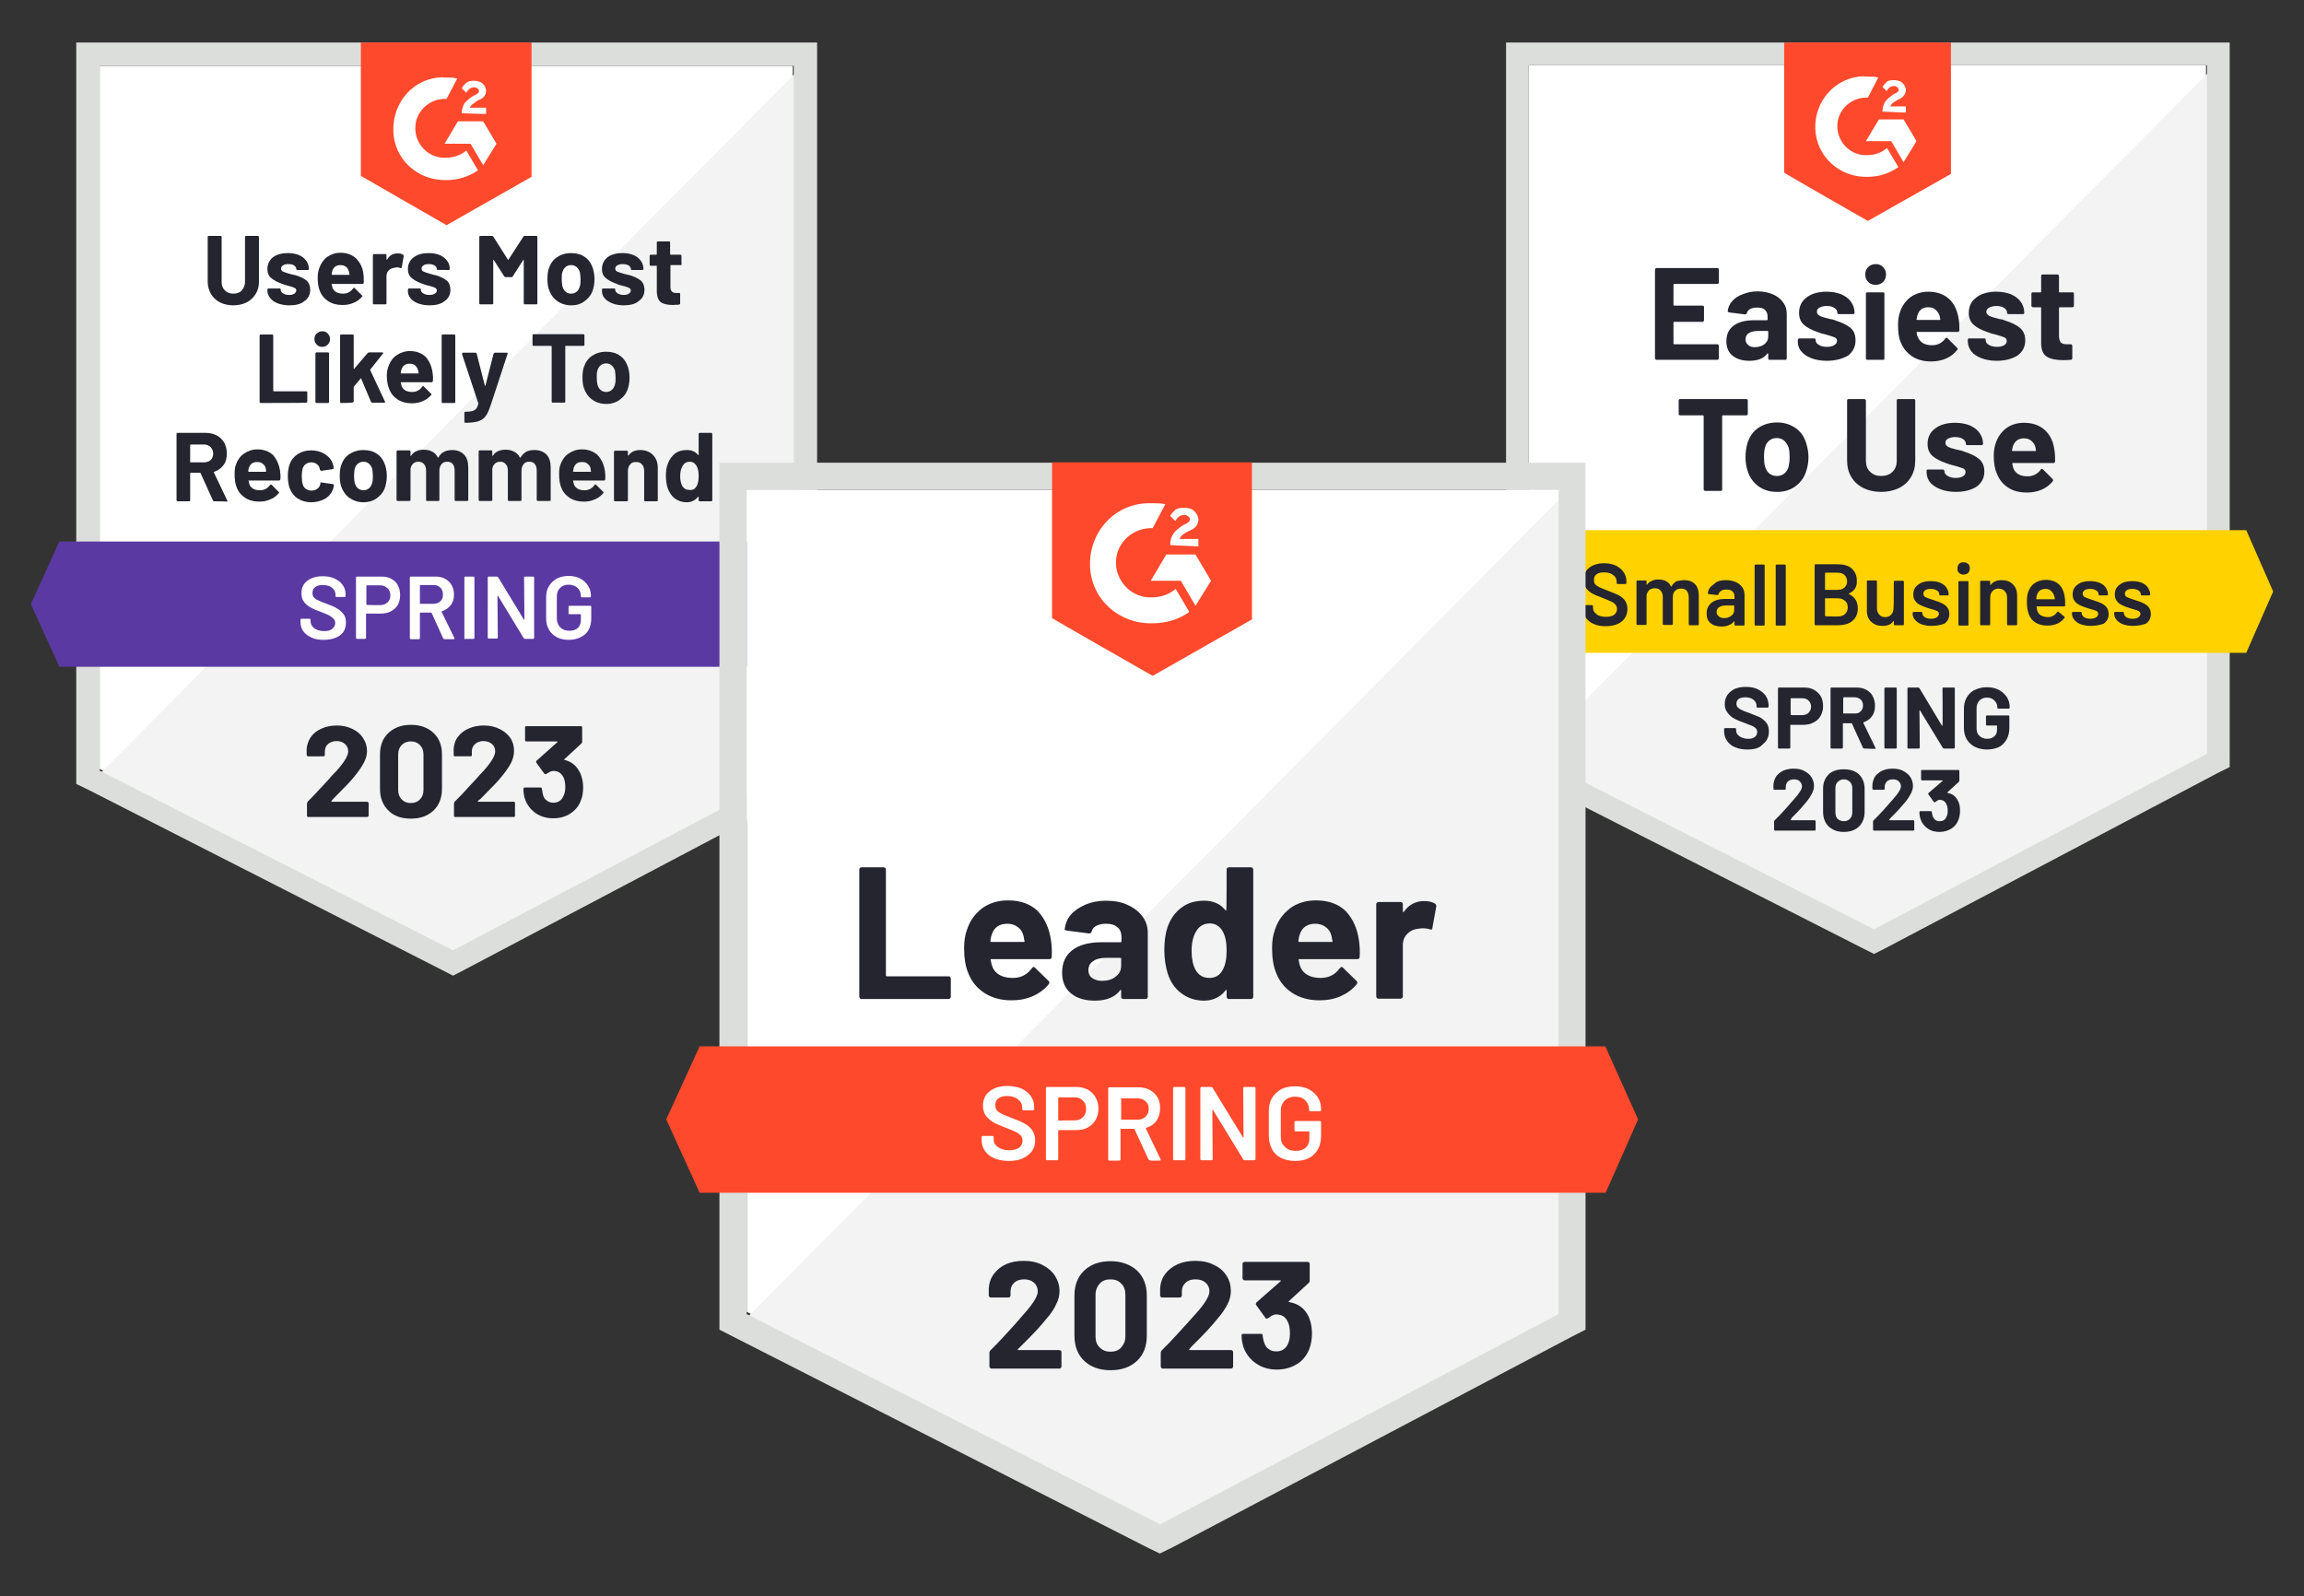
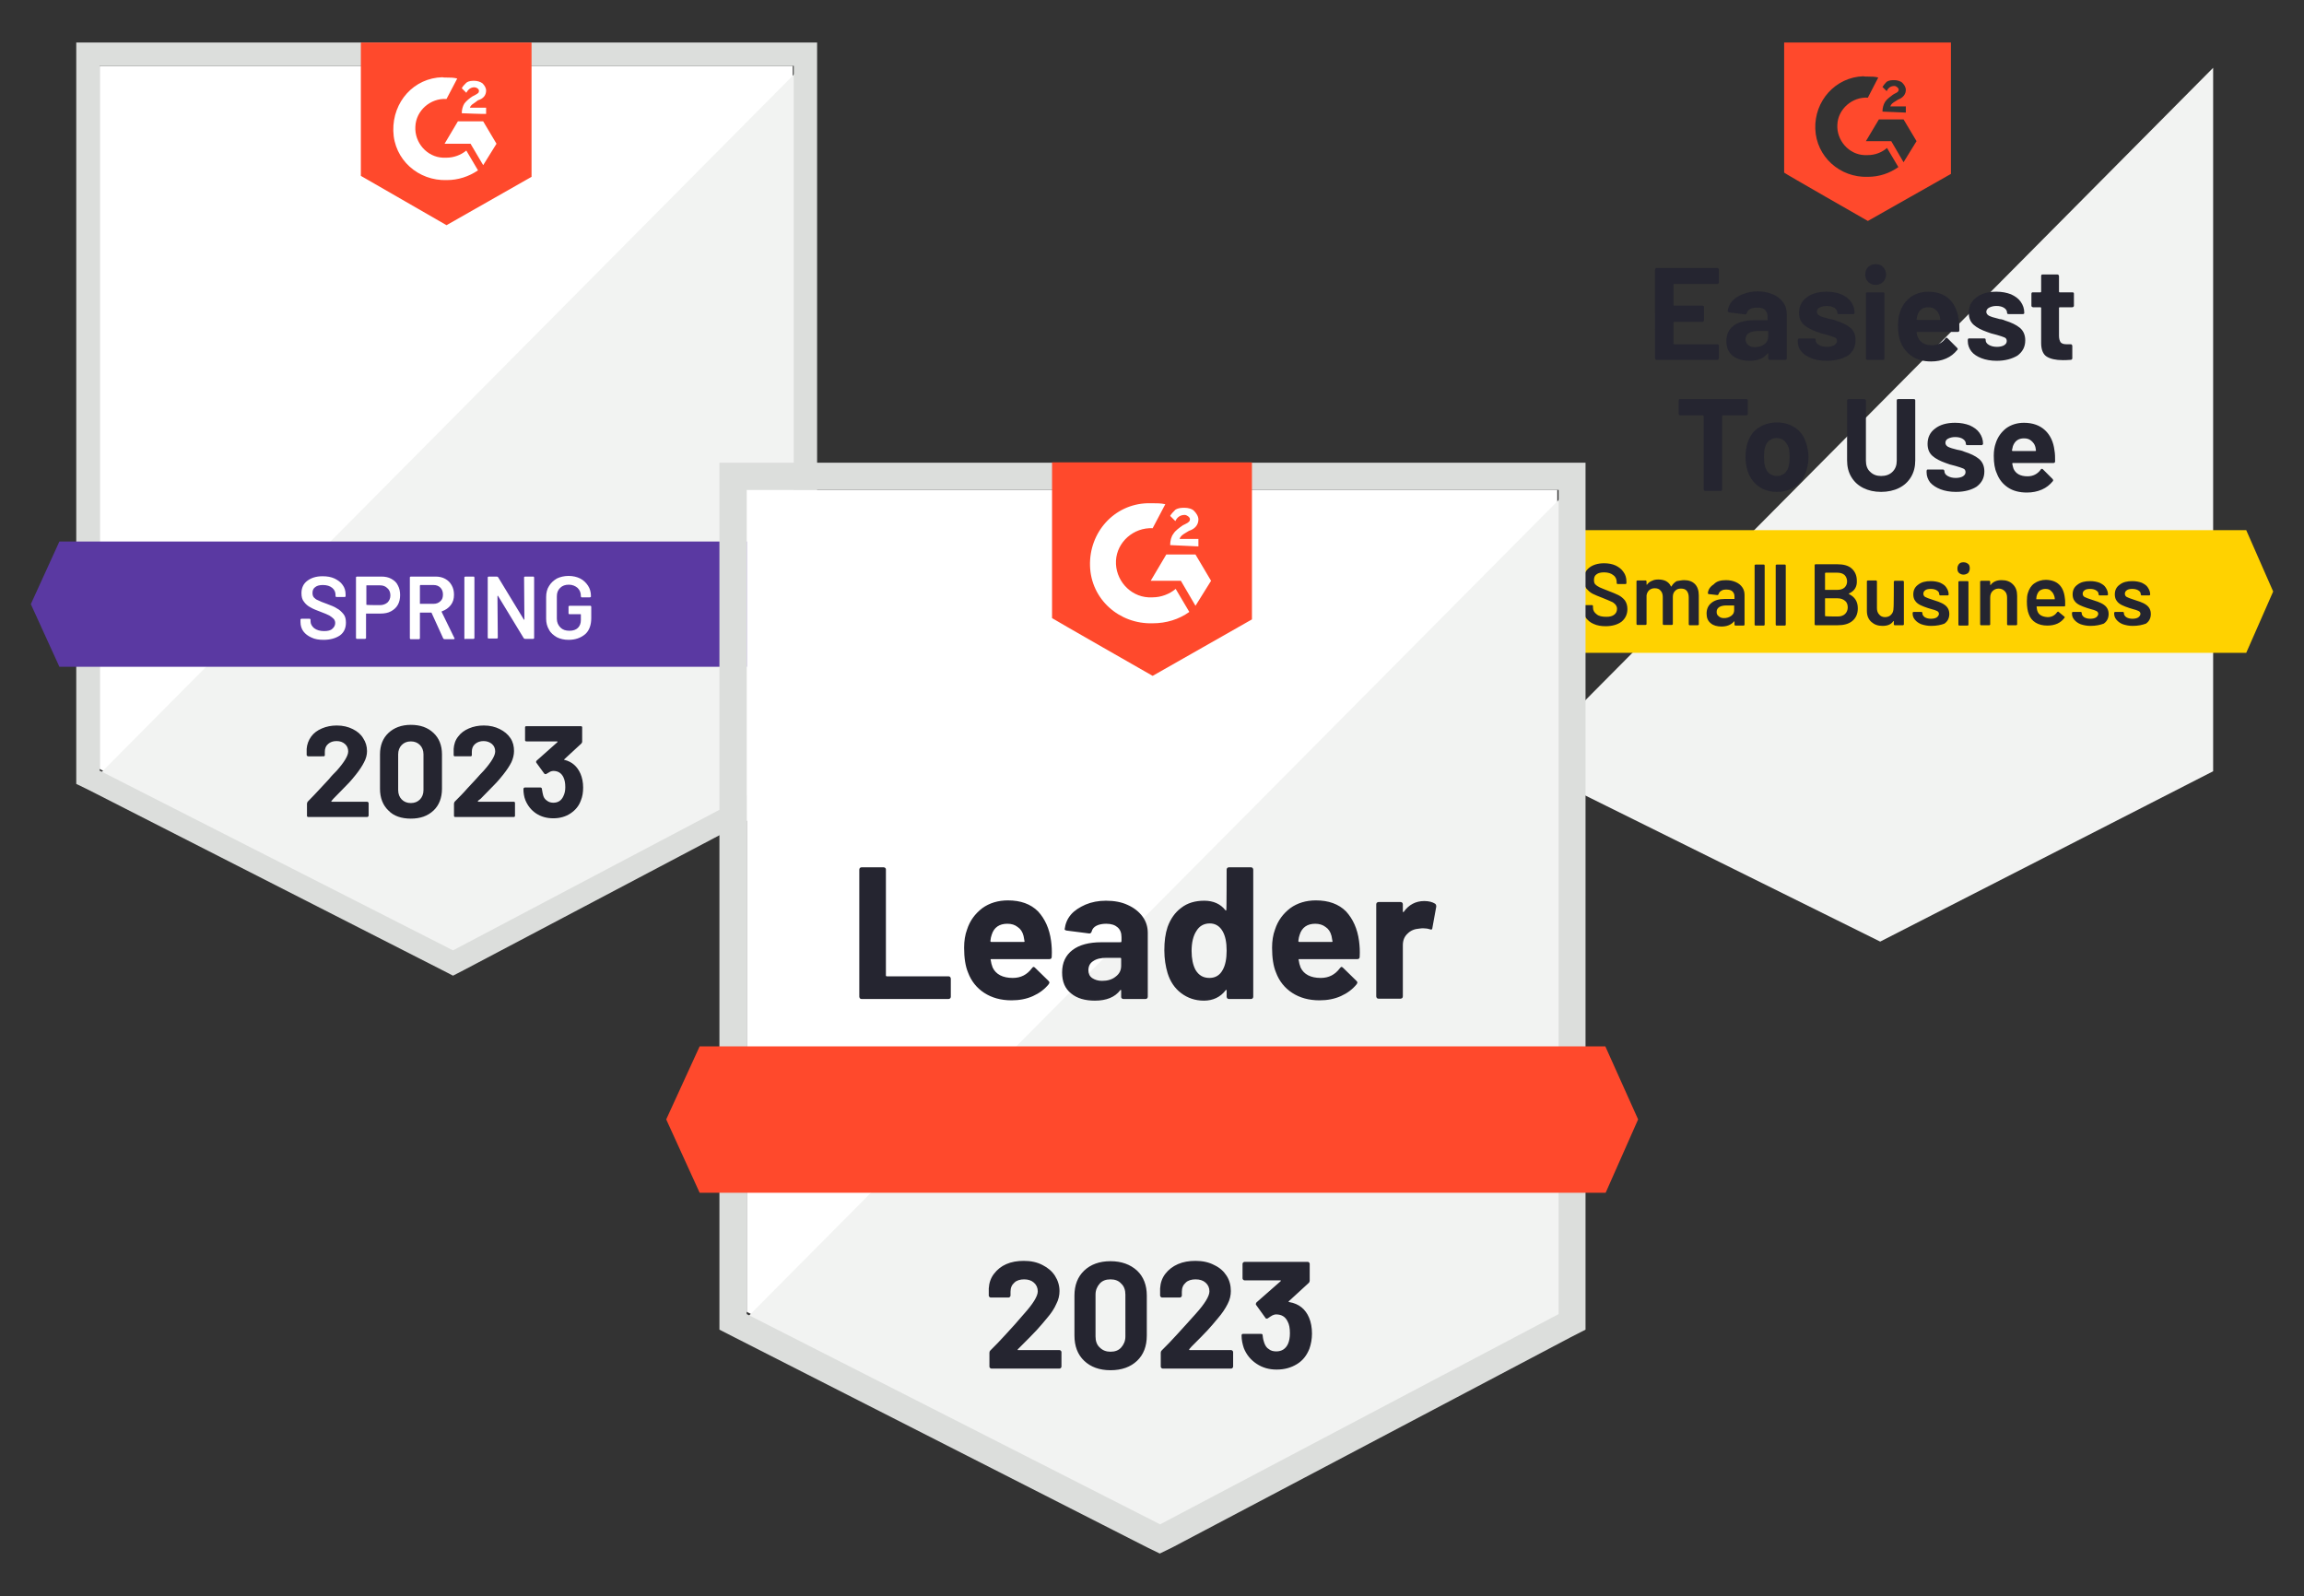
<svg xmlns="http://www.w3.org/2000/svg" version="1.1" id="Layer_1" x="0px" y="0px" viewBox="0 0 710 492" style="enable-background:new 0 0 710 492;" xml:space="preserve">
  <rect x="0" y="0" width="710" height="492" fill="#333333" stroke="none" />
  <style type="text/css">
	.st0{fill:#FFFFFF;}
	.st1{fill:#F2F3F2;}
	.st2{fill:#DCDEDC;}
	.st3{fill:#FF492C;}
	.st4{fill:#5A39A2;}
	.st5{fill:#252530;}
	.st6{fill:#FFD200;}
	.st7{fill:#242530;}
</style>
  <g>
    <g>
      <path class="st0" d="M30.7,237l108.9,55.4L244.3,237V20.3H30.7V237z" />
      <path class="st1" d="M246.5,21.1l-218,219.7l113,56l105-53.8L246.5,21.1z" />
      <path class="st2" d="M23.5,92.5v149.1l3.9,1.9L136.3,299l3.3,1.7l3.3-1.7l105-55.4l3.9-1.9V13.1H23.5V92.5z M30.7,237.5V20.3    h213.9v217.2l-105,55.4L30.7,237.5z" />
      <path class="st3" d="M137.6,23.9c1.1,0,2.2,0,3.3,0.3l-3.3,6.3c-5-0.3-9.4,3.6-9.6,8.5c-0.3,5,3.6,9.4,8.5,9.6h1.1    c2.2,0,4.4-0.8,6.1-2.2l3.6,6.1c-2.8,1.9-6.1,3-9.6,3c-8.8,0.3-16.3-6.3-16.5-15.2s6.3-16.3,15.2-16.5    C136.3,23.9,137.6,23.9,137.6,23.9z M148.9,37.4l4.1,6.9l-4.1,6.6l-3.9-6.6h-8l4.1-6.9H148.9z M142.3,34.9c0-1.1,0.3-2.2,0.8-3    c0.6-0.8,1.7-1.7,2.5-2.2l0.6-0.3c1.1-0.6,1.4-0.8,1.4-1.4s-0.8-1.1-1.4-1.1c-1.1,0-1.9,0.6-2.5,1.7l-1.4-1.4    c0.3-0.6,0.8-1.1,1.4-1.7c0.8-0.6,1.7-0.6,2.5-0.6s1.9,0.3,2.5,0.8c0.6,0.6,1.1,1.4,1.1,2.2c0,1.4-0.8,2.5-2.5,3l-0.8,0.6    c-0.8,0.6-1.4,0.8-1.7,1.7h5v1.9C149.8,35.2,142.3,34.9,142.3,34.9z M137.6,69.4l26.2-14.9V13.1h-52.6v41.1    C111.2,54.2,137.6,69.4,137.6,69.4z" />
      <path class="st4" d="M257,166.9H18.3l-8.8,19.3l8.8,19.3H257l8.5-19.3L257,166.9z" />
-       <path class="st5" d="M66,154.5c-0.2,0-0.3-0.1-0.4-0.3l-3.8-8.4c-0.1-0.1-0.1-0.1-0.2-0.1h-2.8c-0.1,0-0.2,0.1-0.2,0.2v8.3    c0,0.1,0,0.2-0.1,0.2c-0.1,0.1-0.1,0.1-0.2,0.1h-3.6c-0.1,0-0.2,0-0.2-0.1c-0.1-0.1-0.1-0.2-0.1-0.2v-20.5c0-0.1,0-0.2,0.1-0.2    c0.1-0.1,0.2-0.1,0.2-0.1h8.7c1.3,0,2.4,0.3,3.4,0.8c1,0.5,1.7,1.3,2.3,2.2c0.5,1,0.8,2.1,0.8,3.4c0,1.4-0.3,2.6-1,3.5    c-0.7,1-1.7,1.7-2.9,2.1c-0.1,0-0.1,0.1-0.1,0.2l4.1,8.6c0,0.1,0.1,0.1,0.1,0.2c0,0.2-0.1,0.2-0.3,0.2    C69.8,154.5,66,154.5,66,154.5z M58.8,137c-0.1,0-0.2,0.1-0.2,0.2v5.2c0,0.1,0.1,0.1,0.2,0.1h4c0.8,0,1.5-0.2,2.1-0.7    c0.5-0.5,0.8-1.2,0.8-2c0-0.8-0.3-1.5-0.8-2c-0.5-0.5-1.2-0.8-2.1-0.8H58.8z M86.3,145.1c0.1,0.8,0.2,1.6,0.1,2.6    c0,0.2-0.2,0.4-0.4,0.4h-9.3c-0.1,0-0.2,0-0.1,0.1c0.1,0.4,0.2,0.8,0.3,1.2c0.5,1.1,1.6,1.7,3.2,1.7c1.3,0,2.3-0.5,3.1-1.6    c0.1-0.1,0.2-0.2,0.3-0.2c0.1,0,0.1,0,0.2,0.1l2.2,2.2c0.1,0.1,0.1,0.2,0.1,0.2c0,0.1,0,0.1-0.1,0.2c-0.7,0.8-1.5,1.5-2.6,1.9    c-1,0.5-2.2,0.7-3.4,0.7c-1.7,0-3.2-0.4-4.4-1.2c-1.2-0.8-2.1-1.9-2.6-3.3c-0.4-1-0.6-2.3-0.6-4c0-1.1,0.1-2.1,0.4-2.9    c0.5-1.4,1.3-2.6,2.5-3.4c1.2-0.8,2.5-1.3,4.1-1.3c2,0,3.6,0.6,4.9,1.8C85.3,141.6,86,143.2,86.3,145.1z M79.2,142.4    c-1.3,0-2.1,0.6-2.5,1.8c-0.1,0.3-0.2,0.6-0.2,1c0,0.1,0.1,0.2,0.2,0.2h5.2c0.1,0,0.1-0.1,0.1-0.2c-0.1-0.6-0.1-0.9-0.1-0.9    c-0.2-0.6-0.5-1.1-1-1.4C80.5,142.5,79.9,142.4,79.2,142.4z M95.9,154.8c-1.6,0-3-0.4-4.2-1.2c-1.2-0.8-2-1.9-2.5-3.3    c-0.3-1-0.5-2.2-0.5-3.6c0-1.4,0.2-2.5,0.5-3.5c0.5-1.4,1.3-2.4,2.5-3.2c1.2-0.8,2.6-1.2,4.2-1.2c1.6,0,3,0.4,4.3,1.2    c1.2,0.8,2,1.8,2.4,3.1c0.2,0.5,0.2,0.8,0.2,1.1v0.1c0,0.2-0.1,0.3-0.3,0.3l-3.5,0.5H99c-0.2,0-0.3-0.1-0.4-0.3l-0.1-0.5    c-0.1-0.5-0.5-1-0.9-1.3c-0.5-0.3-1.1-0.5-1.7-0.5c-0.6,0-1.2,0.2-1.6,0.5c-0.5,0.3-0.8,0.8-1,1.3c-0.2,0.6-0.3,1.4-0.3,2.5    c0,1,0.1,1.9,0.3,2.5c0.2,0.6,0.5,1.1,1,1.4s1,0.5,1.7,0.5c0.6,0,1.2-0.2,1.7-0.5c0.5-0.3,0.8-0.8,1-1.4c0-0.1,0-0.1,0-0.2    c0,0,0,0,0-0.1c0-0.3,0.2-0.4,0.4-0.3l3.5,0.5c0.2,0.1,0.3,0.2,0.3,0.4c0,0.1-0.1,0.5-0.2,0.9c-0.4,1.3-1.2,2.4-2.5,3.2    C98.9,154.4,97.5,154.8,95.9,154.8z M112,154.8c-1.7,0-3.1-0.5-4.4-1.4c-1.2-0.9-2-2.1-2.5-3.6c-0.3-0.9-0.4-2-0.4-3.1    c0-1.2,0.1-2.3,0.4-3.2c0.5-1.5,1.3-2.7,2.5-3.5c1.2-0.8,2.7-1.3,4.4-1.3c1.7,0,3.1,0.4,4.2,1.2c1.2,0.8,2,2,2.5,3.5    c0.3,1,0.5,2.1,0.5,3.2c0,1.1-0.1,2.1-0.4,3.1c-0.4,1.6-1.3,2.8-2.5,3.7C115.2,154.3,113.7,154.8,112,154.8z M112,151.1    c0.7,0,1.2-0.2,1.7-0.6c0.5-0.4,0.8-1,1-1.7c0.2-0.6,0.2-1.4,0.2-2.1c0-0.8-0.1-1.6-0.2-2.2c-0.2-0.7-0.6-1.2-1-1.6    c-0.5-0.4-1-0.6-1.7-0.6s-1.2,0.2-1.7,0.6c-0.5,0.4-0.8,0.9-1,1.6c-0.1,0.5-0.2,1.2-0.2,2.2c0,0.9,0.1,1.6,0.2,2.1    c0.2,0.7,0.5,1.3,1,1.7C110.8,150.9,111.4,151.1,112,151.1z M139.3,138.7c1.6,0,2.8,0.5,3.7,1.4c0.9,0.9,1.3,2.3,1.3,4v10    c0,0.1,0,0.2-0.1,0.2c-0.1,0.1-0.2,0.1-0.2,0.1h-3.6c-0.1,0-0.2,0-0.2-0.1c-0.1-0.1-0.1-0.2-0.1-0.2v-9.1c0-0.8-0.2-1.5-0.6-2    c-0.4-0.5-1-0.7-1.7-0.7c-0.7,0-1.3,0.2-1.7,0.7c-0.4,0.5-0.7,1.1-0.7,2v9.1c0,0.1,0,0.2-0.1,0.2c-0.1,0.1-0.1,0.1-0.2,0.1h-3.5    c-0.1,0-0.2,0-0.2-0.1c-0.1-0.1-0.1-0.2-0.1-0.2v-9.1c0-0.8-0.2-1.5-0.7-2c-0.4-0.5-1-0.7-1.7-0.7c-0.6,0-1.2,0.2-1.6,0.6    c-0.4,0.4-0.7,0.9-0.8,1.6v9.6c0,0.1,0,0.2-0.1,0.2c-0.1,0.1-0.2,0.1-0.3,0.1h-3.5c-0.1,0-0.2,0-0.3-0.1c-0.1-0.1-0.1-0.2-0.1-0.2    v-14.9c0-0.1,0-0.2,0.1-0.3c0.1-0.1,0.2-0.1,0.3-0.1h3.5c0.1,0,0.2,0,0.3,0.1c0.1,0.1,0.1,0.2,0.1,0.3v1.2c0,0.1,0,0.1,0.1,0.1    c0,0,0.1,0,0.1-0.1c0.8-1.2,2.1-1.8,3.9-1.8c1,0,1.9,0.2,2.6,0.6c0.8,0.4,1.3,1,1.7,1.8c0.1,0.1,0.1,0.1,0.2,0    c0.4-0.8,1-1.4,1.8-1.8C137.5,138.9,138.4,138.7,139.3,138.7z M164.7,138.7c1.6,0,2.8,0.5,3.7,1.4c0.9,0.9,1.3,2.3,1.3,4v10    c0,0.1,0,0.2-0.1,0.2c-0.1,0.1-0.2,0.1-0.3,0.1h-3.5c-0.1,0-0.2,0-0.3-0.1c-0.1-0.1-0.1-0.2-0.1-0.2v-9.1c0-0.8-0.2-1.5-0.6-2    c-0.4-0.5-1-0.7-1.7-0.7c-0.7,0-1.3,0.2-1.7,0.7c-0.4,0.5-0.7,1.1-0.7,2v9.1c0,0.1,0,0.2-0.1,0.2c-0.1,0.1-0.2,0.1-0.3,0.1h-3.5    c-0.1,0-0.2,0-0.2-0.1c-0.1-0.1-0.1-0.2-0.1-0.2v-9.1c0-0.8-0.2-1.5-0.7-2c-0.4-0.5-1-0.7-1.7-0.7c-0.6,0-1.2,0.2-1.6,0.6    c-0.4,0.4-0.7,0.9-0.8,1.6v9.6c0,0.1,0,0.2-0.1,0.2c-0.1,0.1-0.2,0.1-0.2,0.1h-3.6c-0.1,0-0.2,0-0.2-0.1c-0.1-0.1-0.1-0.2-0.1-0.2    v-14.9c0-0.1,0-0.2,0.1-0.3c0.1-0.1,0.1-0.1,0.2-0.1h3.6c0.1,0,0.2,0,0.2,0.1c0.1,0.1,0.1,0.2,0.1,0.3v1.2c0,0.1,0,0.1,0.1,0.1    s0.1,0,0.1-0.1c0.8-1.2,2.1-1.8,3.9-1.8c1,0,1.9,0.2,2.6,0.6c0.8,0.4,1.4,1,1.8,1.8c0.1,0.1,0.1,0.1,0.2,0    c0.5-0.8,1.1-1.4,1.8-1.8C162.8,138.9,163.7,138.7,164.7,138.7z M186.4,145.1c0.1,0.8,0.2,1.6,0.1,2.6c0,0.2-0.1,0.4-0.4,0.4h-9.4    c-0.1,0-0.2,0-0.1,0.1c0.1,0.4,0.2,0.8,0.3,1.2c0.5,1.1,1.6,1.7,3.2,1.7c1.3,0,2.3-0.5,3.1-1.6c0.1-0.1,0.2-0.2,0.3-0.2    c0.1,0,0.1,0,0.2,0.1l2.2,2.2c0.1,0.1,0.1,0.2,0.1,0.2c0,0.1,0,0.1-0.1,0.2c-0.7,0.8-1.5,1.5-2.6,1.9c-1,0.5-2.2,0.7-3.4,0.7    c-1.7,0-3.2-0.4-4.4-1.2c-1.2-0.8-2.1-1.9-2.6-3.3c-0.4-1-0.6-2.3-0.6-4c0-1.1,0.1-2.1,0.4-2.9c0.5-1.4,1.3-2.6,2.5-3.4    c1.2-0.8,2.5-1.3,4.1-1.3c2,0,3.6,0.6,4.9,1.8C185.4,141.6,186.1,143.2,186.4,145.1z M179.3,142.4c-1.3,0-2.1,0.6-2.5,1.8    c-0.1,0.3-0.1,0.6-0.2,1c0,0.1,0.1,0.2,0.2,0.2h5.2c0.1,0,0.2-0.1,0.1-0.2c-0.1-0.6-0.1-0.9-0.1-0.9c-0.2-0.6-0.5-1.1-1-1.4    C180.6,142.5,180,142.4,179.3,142.4z M197.3,138.7c1.6,0,2.9,0.5,3.9,1.5c1,1,1.5,2.3,1.5,4v10c0,0.1,0,0.2-0.1,0.2    c-0.1,0.1-0.2,0.1-0.2,0.1h-3.6c-0.1,0-0.2,0-0.2-0.1c-0.1-0.1-0.1-0.2-0.1-0.2v-9.1c0-0.8-0.2-1.5-0.7-2c-0.4-0.5-1-0.7-1.8-0.7    c-0.8,0-1.4,0.2-1.8,0.7c-0.4,0.5-0.7,1.2-0.7,2v9.1c0,0.1,0,0.2-0.1,0.2c-0.1,0.1-0.2,0.1-0.3,0.1h-3.5c-0.1,0-0.2,0-0.3-0.1    c-0.1-0.1-0.1-0.2-0.1-0.2v-14.9c0-0.1,0-0.2,0.1-0.3c0.1-0.1,0.2-0.1,0.3-0.1h3.5c0.1,0,0.2,0,0.3,0.1c0.1,0.1,0.1,0.2,0.1,0.3v1    c0,0.1,0,0.1,0.1,0.1c0,0,0.1,0,0.1,0C194.4,139.3,195.6,138.7,197.3,138.7z M215.3,133.7c0-0.1,0-0.2,0.1-0.2    c0.1-0.1,0.2-0.1,0.2-0.1h3.6c0.1,0,0.2,0,0.2,0.1s0.1,0.2,0.1,0.2v20.5c0,0.1,0,0.2-0.1,0.2c-0.1,0.1-0.2,0.1-0.2,0.1h-3.6    c-0.1,0-0.2,0-0.2-0.1c-0.1-0.1-0.1-0.2-0.1-0.2v-1c0-0.1,0-0.1-0.1-0.1c-0.1,0-0.1,0-0.1,0c-0.8,1.1-2,1.7-3.5,1.7    c-1.4,0-2.6-0.4-3.7-1.2c-1-0.8-1.7-1.9-2.2-3.3c-0.3-1-0.5-2.3-0.5-3.7c0-1.4,0.2-2.7,0.6-3.7c0.5-1.3,1.2-2.3,2.2-3.1    c1-0.8,2.3-1.1,3.7-1.1c1.5,0,2.6,0.5,3.4,1.5c0,0.1,0.1,0.1,0.1,0.1c0,0,0.1-0.1,0.1-0.1C215.3,140.2,215.3,133.7,215.3,133.7z     M214.7,149.8c0.4-0.7,0.6-1.8,0.6-3.1c0-1.3-0.2-2.4-0.7-3.2c-0.5-0.8-1.2-1.2-2-1.2c-1,0-1.7,0.4-2.2,1.2    c-0.5,0.8-0.8,1.9-0.8,3.2c0,1.2,0.2,2.2,0.6,3c0.5,0.9,1.3,1.3,2.3,1.3C213.5,151.1,214.2,150.7,214.7,149.8z M80.3,124.2    c-0.1,0-0.2,0-0.2-0.1c-0.1-0.1-0.1-0.2-0.1-0.2v-20.5c0-0.1,0-0.2,0.1-0.2c0.1-0.1,0.2-0.1,0.2-0.1h3.6c0.1,0,0.2,0,0.2,0.1    c0.1,0.1,0.1,0.2,0.1,0.2v17c0,0.1,0.1,0.2,0.2,0.2h9.9c0.1,0,0.2,0,0.3,0.1c0.1,0.1,0.1,0.2,0.1,0.2v2.9c0,0.1,0,0.2-0.1,0.2    c-0.1,0.1-0.2,0.1-0.3,0.1C94.2,124.2,80.3,124.2,80.3,124.2z M99.3,106.9c-0.7,0-1.2-0.2-1.7-0.7c-0.5-0.5-0.7-1-0.7-1.7    c0-0.7,0.2-1.3,0.7-1.7c0.4-0.4,1-0.7,1.7-0.7c0.7,0,1.3,0.2,1.7,0.7c0.4,0.4,0.7,1,0.7,1.7c0,0.7-0.2,1.2-0.7,1.7    S100,106.9,99.3,106.9z M97.5,124.2c-0.1,0-0.2,0-0.2-0.1c-0.1-0.1-0.1-0.2-0.1-0.2V109c0-0.1,0-0.2,0.1-0.3    c0.1-0.1,0.1-0.1,0.2-0.1h3.6c0.1,0,0.2,0,0.2,0.1c0.1,0.1,0.1,0.2,0.1,0.3v14.9c0,0.1,0,0.2-0.1,0.2c-0.1,0.1-0.2,0.1-0.2,0.1    H97.5z M105.1,124.2c-0.1,0-0.2,0-0.2-0.1c-0.1-0.1-0.1-0.2-0.1-0.2v-20.5c0-0.1,0-0.2,0.1-0.2c0.1-0.1,0.2-0.1,0.2-0.1h3.6    c0.1,0,0.2,0,0.2,0.1c0.1,0.1,0.1,0.2,0.1,0.2v10.2c0,0.1,0,0.1,0.1,0.1c0,0,0.1,0,0.1-0.1l4.1-4.8c0.1-0.1,0.3-0.2,0.5-0.2h4    c0.2,0,0.3,0.1,0.3,0.2c0,0.1,0,0.2-0.1,0.2l-3.9,4.9c0,0.1,0,0.2,0,0.2l4.5,9.6c0,0.1,0.1,0.1,0.1,0.2c0,0.2-0.1,0.2-0.3,0.2    h-3.7c-0.2,0-0.3-0.1-0.4-0.3l-3-7.1c0,0-0.1-0.1-0.1-0.1c0,0-0.1,0-0.1,0.1l-2,2.4c0,0.1-0.1,0.1-0.1,0.2v4.4    c0,0.1,0,0.2-0.1,0.2c-0.1,0.1-0.2,0.1-0.2,0.1C108.6,124.2,105.1,124.2,105.1,124.2z M133.3,114.8c0.1,0.8,0.2,1.6,0.1,2.6    c0,0.2-0.1,0.4-0.4,0.4h-9.4c-0.1,0-0.1,0-0.1,0.1c0.1,0.4,0.2,0.8,0.3,1.2c0.5,1.1,1.6,1.7,3.2,1.7c1.3,0,2.3-0.5,3.1-1.6    c0.1-0.1,0.2-0.2,0.3-0.2c0.1,0,0.1,0,0.2,0.1l2.2,2.2c0.1,0.1,0.2,0.2,0.2,0.2c0,0.1,0,0.1-0.1,0.2c-0.7,0.8-1.5,1.5-2.6,1.9    c-1,0.5-2.2,0.7-3.4,0.7c-1.7,0-3.2-0.4-4.4-1.2c-1.2-0.8-2.1-1.9-2.6-3.3c-0.4-1-0.7-2.3-0.7-4c0-1.1,0.2-2.1,0.5-2.9    c0.5-1.4,1.3-2.6,2.5-3.4c1.2-0.8,2.5-1.3,4.1-1.3c2,0,3.6,0.6,4.9,1.8C132.3,111.3,133,112.8,133.3,114.8z M126.2,112.1    c-1.3,0-2.1,0.6-2.5,1.8c-0.1,0.3-0.1,0.6-0.2,1c0,0.1,0,0.2,0.1,0.2h5.3c0.1,0,0.1-0.1,0.1-0.2c-0.1-0.6-0.2-0.9-0.2-0.9    c-0.2-0.6-0.5-1.1-0.9-1.4C127.4,112.2,126.9,112.1,126.2,112.1z M136.4,124.2c-0.1,0-0.2,0-0.2-0.1c-0.1-0.1-0.1-0.2-0.1-0.2    v-20.5c0-0.1,0-0.2,0.1-0.2c0.1-0.1,0.2-0.1,0.2-0.1h3.6c0.1,0,0.2,0,0.2,0.1c0.1,0.1,0.1,0.2,0.1,0.2v20.5c0,0.1,0,0.2-0.1,0.2    c-0.1,0.1-0.1,0.1-0.2,0.1H136.4z M143.3,130.3c-0.1,0-0.1,0-0.1-0.1s-0.1-0.2-0.1-0.2v-2.8c0-0.1,0-0.2,0.1-0.2    c0.1-0.1,0.2-0.1,0.3-0.1c0.8,0,1.5-0.1,2-0.2c0.5-0.1,0.9-0.4,1.2-0.7c0.3-0.3,0.5-0.8,0.7-1.5c0,0,0-0.1,0-0.2l-5-15.1    c0,0,0-0.1,0-0.2c0-0.2,0.1-0.3,0.3-0.3h3.8c0.2,0,0.4,0.1,0.4,0.3l2.5,9.8c0,0.1,0.1,0.1,0.1,0.1s0.1,0,0.1-0.1l2.5-9.8    c0.1-0.2,0.2-0.3,0.4-0.3h3.7c0.1,0,0.2,0,0.2,0.1c0.1,0.1,0.1,0.2,0,0.3l-5.2,15.8c-0.5,1.5-1,2.6-1.5,3.3    c-0.5,0.7-1.3,1.3-2.2,1.6c-0.9,0.3-2.3,0.5-4,0.5H143.3L143.3,130.3z M179.7,103c0.1,0,0.2,0,0.3,0.1c0.1,0.1,0.1,0.2,0.1,0.2v3    c0,0.1,0,0.2-0.1,0.2c-0.1,0.1-0.2,0.1-0.3,0.1h-5.4c-0.1,0-0.1,0.1-0.1,0.2v17c0,0.1,0,0.2-0.1,0.2c-0.1,0.1-0.2,0.1-0.2,0.1    h-3.6c-0.1,0-0.2,0-0.2-0.1c-0.1-0.1-0.1-0.2-0.1-0.2v-17c0-0.1-0.1-0.2-0.2-0.2h-5.3c-0.1,0-0.2,0-0.3-0.1    c-0.1-0.1-0.1-0.1-0.1-0.2v-3c0-0.1,0-0.2,0.1-0.2c0.1-0.1,0.2-0.1,0.3-0.1C164.4,103,179.7,103,179.7,103z M186.8,124.5    c-1.7,0-3.2-0.5-4.4-1.4c-1.2-0.9-2-2.1-2.5-3.6c-0.3-0.9-0.4-2-0.4-3.1c0-1.2,0.1-2.3,0.4-3.2c0.5-1.5,1.3-2.7,2.5-3.5    c1.2-0.8,2.6-1.3,4.4-1.3c1.7,0,3.1,0.4,4.2,1.2c1.2,0.8,2,2,2.5,3.5c0.3,1,0.5,2.1,0.5,3.2c0,1.1-0.1,2.1-0.4,3.1    c-0.4,1.6-1.3,2.8-2.5,3.7C190,124,188.5,124.5,186.8,124.5z M186.8,120.8c0.7,0,1.2-0.2,1.7-0.6c0.5-0.4,0.8-1,1-1.7    c0.2-0.6,0.2-1.4,0.2-2.1c0-0.8-0.1-1.6-0.2-2.2c-0.2-0.7-0.6-1.2-1-1.6c-0.5-0.4-1-0.6-1.7-0.6c-0.7,0-1.3,0.2-1.7,0.6    c-0.5,0.4-0.8,0.9-1,1.6c-0.2,0.5-0.2,1.2-0.2,2.2c0,0.9,0.1,1.6,0.2,2.1c0.2,0.7,0.5,1.3,1,1.7    C185.6,120.6,186.1,120.8,186.8,120.8z M71.9,94.1c-1.5,0-2.9-0.3-4.1-0.9c-1.2-0.6-2.1-1.5-2.8-2.6c-0.6-1.1-1-2.4-1-3.8V73    c0-0.1,0-0.2,0.1-0.2c0.1-0.1,0.2-0.1,0.3-0.1h3.5c0.1,0,0.2,0,0.3,0.1c0.1,0.1,0.1,0.2,0.1,0.2v13.9c0,1.1,0.3,1.9,1,2.6    c0.7,0.7,1.5,1,2.6,1c1.1,0,2-0.3,2.6-1c0.6-0.7,1-1.5,1-2.6V73c0-0.1,0-0.2,0.1-0.2s0.2-0.1,0.2-0.1h3.6c0.1,0,0.2,0,0.3,0.1    c0.1,0.1,0.1,0.2,0.1,0.2v13.8c0,1.4-0.3,2.7-1,3.8c-0.7,1.1-1.6,2-2.8,2.6C74.8,93.8,73.4,94.1,71.9,94.1z M89.2,94.1    c-1.4,0-2.5-0.2-3.6-0.6c-1-0.4-1.8-0.9-2.3-1.6c-0.6-0.7-0.9-1.5-0.9-2.3v-0.3c0-0.1,0-0.2,0.1-0.3c0.1-0.1,0.2-0.1,0.3-0.1h3.4    c0.1,0,0.2,0,0.2,0.1c0.1,0.1,0.1,0.2,0.1,0.3v0c0,0.4,0.2,0.8,0.7,1.1c0.5,0.3,1.1,0.5,1.8,0.5c0.7,0,1.3-0.1,1.7-0.4    c0.4-0.3,0.6-0.6,0.6-1c0-0.4-0.2-0.6-0.6-0.8s-1-0.4-1.8-0.6c-0.9-0.2-1.7-0.5-2.2-0.7c-1.3-0.5-2.3-1-3.1-1.7    c-0.8-0.6-1.2-1.6-1.2-2.8c0-1.5,0.6-2.7,1.7-3.6c1.2-0.9,2.7-1.3,4.6-1.3c1.3,0,2.4,0.2,3.4,0.6c1,0.4,1.7,1,2.3,1.8    c0.5,0.7,0.8,1.6,0.8,2.5c0,0.1,0,0.2-0.1,0.2c-0.1,0.1-0.1,0.1-0.2,0.1h-3.3c-0.1,0-0.2,0-0.2-0.1c-0.1-0.1-0.1-0.1-0.1-0.2    c0-0.4-0.2-0.8-0.7-1.1c-0.4-0.3-1-0.4-1.8-0.4c-0.7,0-1.2,0.1-1.6,0.4s-0.6,0.6-0.6,1c0,0.4,0.2,0.7,0.6,0.9    c0.4,0.2,1.1,0.4,2.1,0.7c0.2,0.1,0.5,0.1,0.8,0.2l0.9,0.2c1.4,0.4,2.6,1,3.4,1.6c0.8,0.7,1.2,1.7,1.2,2.9c0,1.5-0.6,2.7-1.8,3.5    C92.8,93.7,91.2,94.1,89.2,94.1z M112,84.5c0.1,0.8,0.1,1.6,0.1,2.6c0,0.2-0.1,0.4-0.4,0.4h-9.4c-0.1,0-0.2,0-0.1,0.1    c0.1,0.4,0.2,0.8,0.3,1.2c0.5,1.1,1.6,1.7,3.2,1.7c1.3,0,2.3-0.5,3.1-1.6c0.1-0.1,0.2-0.2,0.3-0.2c0.1,0,0.1,0,0.2,0.1l2.2,2.2    c0.1,0.1,0.2,0.2,0.2,0.2c0,0.1,0,0.1-0.1,0.2c-0.7,0.8-1.5,1.5-2.6,1.9c-1,0.5-2.2,0.7-3.5,0.7c-1.7,0-3.2-0.4-4.4-1.2    c-1.2-0.8-2.1-1.9-2.6-3.3c-0.4-1-0.6-2.3-0.6-4c0-1.1,0.2-2.1,0.5-2.9c0.5-1.4,1.3-2.6,2.4-3.4c1.2-0.8,2.5-1.3,4.1-1.3    c2,0,3.6,0.6,4.9,1.8C111,81,111.8,82.5,112,84.5z M104.9,81.7c-1.3,0-2.1,0.6-2.5,1.8c-0.1,0.3-0.1,0.6-0.2,1    c0,0.1,0.1,0.2,0.2,0.2h5.2c0.1,0,0.2-0.1,0.1-0.2c-0.1-0.6-0.2-0.9-0.2-0.9c-0.2-0.6-0.5-1.1-0.9-1.4    C106.2,81.9,105.6,81.7,104.9,81.7z M122.5,78.1c0.7,0,1.3,0.1,1.7,0.4c0.2,0.1,0.2,0.2,0.2,0.5l-0.6,3.4c0,0.2-0.2,0.3-0.4,0.2    c-0.3-0.1-0.6-0.2-1-0.2c-0.2,0-0.4,0-0.7,0.1c-0.7,0.1-1.4,0.3-1.9,0.8c-0.5,0.5-0.7,1.1-0.7,1.9v8.3c0,0.1,0,0.2-0.1,0.2    c-0.1,0.1-0.2,0.1-0.2,0.1h-3.6c-0.1,0-0.2,0-0.2-0.1c-0.1-0.1-0.1-0.2-0.1-0.2V78.7c0-0.1,0-0.2,0.1-0.3c0.1-0.1,0.2-0.1,0.2-0.1    h3.6c0.1,0,0.2,0,0.2,0.1c0.1,0.1,0.1,0.2,0.1,0.3v1.2c0,0.1,0,0.1,0.1,0.1c0,0,0.1,0,0.1,0C120,78.7,121.1,78.1,122.5,78.1z     M132.4,94.1c-1.4,0-2.5-0.2-3.6-0.6c-1-0.4-1.8-0.9-2.3-1.6c-0.6-0.7-0.8-1.5-0.8-2.3v-0.3c0-0.1,0-0.2,0.1-0.3    c0.1-0.1,0.1-0.1,0.2-0.1h3.4c0.1,0,0.2,0,0.2,0.1c0.1,0.1,0.1,0.2,0.1,0.3v0c0,0.4,0.2,0.8,0.7,1.1c0.5,0.3,1.1,0.5,1.9,0.5    c0.7,0,1.2-0.1,1.7-0.4s0.6-0.6,0.6-1c0-0.4-0.2-0.6-0.5-0.8c-0.4-0.2-1-0.4-1.8-0.6c-1-0.2-1.7-0.5-2.3-0.7    c-1.3-0.5-2.3-1-3.1-1.7c-0.8-0.6-1.2-1.6-1.2-2.8c0-1.5,0.6-2.7,1.8-3.6c1.2-0.9,2.7-1.3,4.6-1.3c1.3,0,2.4,0.2,3.4,0.6    c1,0.4,1.7,1,2.3,1.8c0.6,0.7,0.8,1.6,0.8,2.5c0,0.1,0,0.2-0.1,0.2c-0.1,0.1-0.2,0.1-0.3,0.1H135c-0.1,0-0.2,0-0.3-0.1    c-0.1-0.1-0.1-0.1-0.1-0.2c0-0.4-0.2-0.8-0.7-1.1c-0.5-0.3-1.1-0.4-1.8-0.4c-0.7,0-1.2,0.1-1.6,0.4c-0.4,0.2-0.6,0.6-0.6,1    c0,0.4,0.2,0.7,0.6,0.9c0.4,0.2,1.1,0.4,2.1,0.7c0.2,0.1,0.5,0.1,0.7,0.2c0.3,0.1,0.6,0.2,0.9,0.2c1.4,0.4,2.6,1,3.4,1.6    c0.8,0.7,1.2,1.7,1.2,2.9c0,1.5-0.6,2.7-1.8,3.5C135.9,93.7,134.4,94.1,132.4,94.1z M161.3,72.9c0.1-0.2,0.3-0.2,0.4-0.2h3.6    c0.1,0,0.2,0,0.2,0.1c0.1,0.1,0.1,0.2,0.1,0.2v20.5c0,0.1,0,0.2-0.1,0.2c-0.1,0.1-0.2,0.1-0.2,0.1h-3.6c-0.1,0-0.2,0-0.2-0.1    c-0.1-0.1-0.1-0.2-0.1-0.2V80.2c0-0.1,0-0.1-0.1-0.1c0,0-0.1,0-0.1,0.1l-3.2,5c-0.1,0.2-0.2,0.2-0.4,0.2h-1.8    c-0.2,0-0.3-0.1-0.4-0.2l-3.2-5c0-0.1-0.1-0.1-0.1-0.1c0,0-0.1,0-0.1,0.1v13.3c0,0.1,0,0.2-0.1,0.2c-0.1,0.1-0.2,0.1-0.3,0.1h-3.5    c-0.1,0-0.2,0-0.3-0.1c-0.1-0.1-0.1-0.2-0.1-0.2V73c0-0.1,0-0.2,0.1-0.2s0.2-0.1,0.3-0.1h3.5c0.2,0,0.3,0.1,0.4,0.2l4.5,7.1    c0.1,0.1,0.1,0.1,0.2,0C156.7,80,161.3,72.9,161.3,72.9z M176,94.1c-1.7,0-3.2-0.5-4.4-1.4c-1.2-0.9-2-2.1-2.5-3.6    c-0.3-0.9-0.4-2-0.4-3.1c0-1.2,0.1-2.3,0.4-3.2c0.5-1.5,1.3-2.7,2.5-3.5c1.2-0.8,2.6-1.3,4.4-1.3c1.7,0,3.1,0.4,4.2,1.2    c1.2,0.8,2,2,2.5,3.5c0.3,1,0.5,2.1,0.5,3.2c0,1.1-0.1,2.1-0.4,3.1c-0.4,1.6-1.3,2.8-2.5,3.7C179.1,93.7,177.7,94.1,176,94.1z     M176,90.5c0.7,0,1.2-0.2,1.7-0.6c0.5-0.4,0.8-1,1-1.7c0.2-0.6,0.2-1.4,0.2-2.1c0-0.8-0.1-1.6-0.2-2.2c-0.2-0.7-0.6-1.2-1-1.6    c-0.5-0.4-1-0.6-1.7-0.6c-0.7,0-1.3,0.2-1.7,0.6c-0.5,0.4-0.8,0.9-1,1.6c-0.2,0.5-0.2,1.2-0.2,2.2c0,0.9,0.1,1.6,0.2,2.1    c0.2,0.7,0.5,1.3,1,1.7C174.7,90.3,175.3,90.5,176,90.5z M192.2,94.1c-1.3,0-2.5-0.2-3.5-0.6s-1.8-0.9-2.4-1.6    c-0.6-0.7-0.8-1.5-0.8-2.3v-0.3c0-0.1,0-0.2,0.1-0.3c0.1-0.1,0.2-0.1,0.2-0.1h3.4c0.1,0,0.2,0,0.3,0.1c0.1,0.1,0.1,0.2,0.1,0.3v0    c0,0.4,0.2,0.8,0.7,1.1c0.5,0.3,1.1,0.5,1.8,0.5c0.7,0,1.3-0.1,1.7-0.4c0.4-0.3,0.6-0.6,0.6-1c0-0.4-0.2-0.6-0.6-0.8    s-1-0.4-1.8-0.6c-1-0.2-1.7-0.5-2.2-0.7c-1.3-0.5-2.3-1-3.1-1.7c-0.8-0.6-1.2-1.6-1.2-2.8c0-1.5,0.6-2.7,1.7-3.6    c1.2-0.9,2.7-1.3,4.6-1.3c1.3,0,2.4,0.2,3.4,0.6c1,0.4,1.7,1,2.3,1.8c0.5,0.7,0.8,1.6,0.8,2.5c0,0.1,0,0.2-0.1,0.2    c-0.1,0.1-0.2,0.1-0.2,0.1h-3.3c-0.1,0-0.2,0-0.2-0.1c-0.1-0.1-0.1-0.1-0.1-0.2c0-0.4-0.2-0.8-0.7-1.1c-0.5-0.3-1.1-0.4-1.8-0.4    c-0.7,0-1.2,0.1-1.7,0.4s-0.6,0.6-0.6,1c0,0.4,0.2,0.7,0.6,0.9c0.4,0.2,1.1,0.4,2.1,0.7l0.8,0.2l0.9,0.2c1.4,0.4,2.6,1,3.4,1.6    c0.8,0.7,1.2,1.7,1.2,2.9c0,1.5-0.6,2.7-1.8,3.5C195.8,93.7,194.2,94.1,192.2,94.1z M210.1,81.4c0,0.1,0,0.2-0.1,0.2    c-0.1,0.1-0.2,0.1-0.3,0.1h-2.9c-0.1,0-0.2,0-0.2,0.1v6.5c0,0.7,0.1,1.2,0.4,1.5c0.3,0.3,0.7,0.5,1.3,0.5h1c0.1,0,0.2,0,0.2,0.1    c0.1,0.1,0.1,0.2,0.1,0.2v2.9c0,0.2-0.1,0.3-0.4,0.4c-0.8,0-1.5,0.1-1.8,0.1c-1.7,0-2.9-0.3-3.7-0.8c-0.8-0.6-1.2-1.6-1.3-3.1    v-8.1c0-0.1-0.1-0.1-0.2-0.1h-1.7c-0.1,0-0.2,0-0.2-0.1c-0.1-0.1-0.1-0.2-0.1-0.2v-2.7c0-0.1,0-0.2,0.1-0.3    c0.1-0.1,0.2-0.1,0.2-0.1h1.7c0.1,0,0.2-0.1,0.2-0.2v-3.6c0-0.1,0-0.2,0.1-0.2c0.1-0.1,0.2-0.1,0.3-0.1h3.4c0.1,0,0.2,0,0.2,0.1    s0.1,0.2,0.1,0.2v3.6c0,0.1,0.1,0.2,0.2,0.2h2.9c0.1,0,0.2,0,0.3,0.1c0.1,0.1,0.1,0.2,0.1,0.3V81.4z" />
      <path class="st0" d="M99.7,197.2c-1.4,0-2.7-0.2-3.7-0.7c-1.1-0.5-1.9-1.1-2.5-1.9c-0.6-0.8-0.9-1.8-0.9-2.9V191    c0-0.1,0-0.2,0.1-0.2c0.1-0.1,0.1-0.1,0.2-0.1h2.5c0.1,0,0.2,0,0.2,0.1c0.1,0.1,0.1,0.2,0.1,0.2v0.5c0,0.8,0.4,1.5,1.1,2.1    c0.8,0.6,1.8,0.9,3.1,0.9c1.1,0,2-0.2,2.5-0.7c0.6-0.5,0.9-1.1,0.9-1.8c0-0.5-0.2-1-0.5-1.3c-0.3-0.3-0.8-0.7-1.3-1    c-0.6-0.3-1.5-0.7-2.6-1.1c-1.3-0.5-2.4-0.9-3.2-1.4c-0.8-0.4-1.5-1-2-1.7c-0.6-0.7-0.8-1.6-0.8-2.7c0-1.6,0.6-2.9,1.8-3.8    c1.2-0.9,2.7-1.4,4.7-1.4c1.4,0,2.6,0.2,3.7,0.7c1,0.5,1.9,1.1,2.5,2c0.6,0.8,0.9,1.8,0.9,2.9v0.5c0,0.1,0,0.2-0.1,0.2    c-0.1,0.1-0.1,0.1-0.2,0.1h-2.5c-0.1,0-0.2,0-0.2-0.1c-0.1-0.1-0.1-0.2-0.1-0.2v-0.3c0-0.9-0.3-1.6-1-2.2    c-0.7-0.6-1.7-0.9-2.9-0.9c-1,0-1.8,0.2-2.3,0.6c-0.6,0.4-0.9,1-0.9,1.8c0,0.6,0.1,1,0.4,1.4c0.3,0.3,0.7,0.7,1.3,0.9    c0.6,0.3,1.5,0.7,2.7,1.1c1.3,0.5,2.4,0.9,3.1,1.4c0.8,0.4,1.4,1,2,1.7c0.6,0.7,0.8,1.6,0.8,2.7c0,1.7-0.6,3-1.8,3.9    C103.5,196.7,101.8,197.2,99.7,197.2z M117.5,177.7c1.2,0,2.2,0.2,3.1,0.7c0.9,0.5,1.6,1.1,2,2c0.5,0.9,0.7,1.9,0.7,3    c0,1.1-0.2,2.1-0.7,3c-0.5,0.9-1.2,1.5-2.1,2c-0.9,0.5-2,0.7-3.2,0.7h-4.4c-0.1,0-0.1,0-0.1,0.1v7.4c0,0.1,0,0.2-0.1,0.2    c-0.1,0.1-0.2,0.1-0.2,0.1h-2.5c-0.1,0-0.2,0-0.2-0.1c-0.1-0.1-0.1-0.1-0.1-0.2V178c0-0.1,0-0.2,0.1-0.2c0.1-0.1,0.1-0.1,0.2-0.1    L117.5,177.7L117.5,177.7z M117.1,186.5c0.9,0,1.7-0.3,2.3-0.8c0.6-0.6,0.9-1.3,0.9-2.2c0-0.9-0.3-1.7-0.9-2.2    c-0.6-0.6-1.3-0.9-2.3-0.9h-4.1c-0.1,0-0.1,0-0.1,0.1v5.8c0,0.1,0,0.1,0.1,0.1C112.9,186.5,117.1,186.5,117.1,186.5z M137,197    c-0.2,0-0.3-0.1-0.4-0.2l-3.6-7.9c0-0.1-0.1-0.1-0.2-0.1h-3.3c-0.1,0-0.1,0-0.1,0.1v7.8c0,0.1,0,0.2-0.1,0.2    c-0.1,0.1-0.1,0.1-0.2,0.1h-2.5c-0.1,0-0.2,0-0.2-0.1c-0.1-0.1-0.1-0.1-0.1-0.2V178c0-0.1,0-0.2,0.1-0.2c0.1-0.1,0.1-0.1,0.2-0.1    h7.6c1.1,0,2.1,0.2,3,0.7c0.9,0.5,1.5,1.1,2,2c0.5,0.9,0.7,1.8,0.7,2.9c0,1.3-0.3,2.3-1,3.2c-0.7,0.9-1.6,1.5-2.7,1.9    c0,0-0.1,0-0.1,0.1c0,0,0,0.1,0,0.1l3.9,8c0,0.1,0.1,0.1,0.1,0.2c0,0.1-0.1,0.2-0.3,0.2H137z M129.5,180.4c-0.1,0-0.1,0-0.1,0.1    v5.5c0,0.1,0,0.1,0.1,0.1h4.1c0.9,0,1.6-0.3,2.1-0.8c0.6-0.5,0.8-1.2,0.8-2.1c0-0.9-0.3-1.6-0.8-2.1c-0.5-0.5-1.2-0.8-2.1-0.8    H129.5z M143.4,197c-0.1,0-0.2,0-0.2-0.1c-0.1-0.1-0.1-0.1-0.1-0.2V178c0-0.1,0-0.2,0.1-0.2c0.1-0.1,0.2-0.1,0.2-0.1h2.5    c0.1,0,0.2,0,0.2,0.1c0.1,0.1,0.1,0.1,0.1,0.2v18.6c0,0.1,0,0.2-0.1,0.2c-0.1,0.1-0.1,0.1-0.2,0.1H143.4z M161.5,178    c0-0.1,0-0.2,0.1-0.2c0.1-0.1,0.1-0.1,0.2-0.1h2.5c0.1,0,0.2,0,0.2,0.1c0.1,0.1,0.1,0.1,0.1,0.2v18.6c0,0.1,0,0.2-0.1,0.2    c-0.1,0.1-0.2,0.1-0.2,0.1h-2.5c-0.2,0-0.3-0.1-0.4-0.2l-7.9-13c0-0.1-0.1-0.1-0.1-0.1c0,0-0.1,0.1-0.1,0.1l0.1,12.8    c0,0.1,0,0.2-0.1,0.2c-0.1,0.1-0.1,0.1-0.2,0.1h-2.5c-0.1,0-0.2,0-0.2-0.1c-0.1-0.1-0.1-0.1-0.1-0.2V178c0-0.1,0-0.2,0.1-0.2    c0.1-0.1,0.1-0.1,0.2-0.1h2.5c0.2,0,0.3,0.1,0.4,0.2l7.9,13c0,0.1,0.1,0.1,0.1,0.1c0,0,0.1,0,0.1-0.1L161.5,178z M175.2,197.2    c-1.4,0-2.6-0.3-3.6-0.8c-1-0.6-1.9-1.3-2.4-2.3c-0.6-1-0.9-2.1-0.9-3.4V184c0-1.3,0.3-2.5,0.9-3.4c0.6-1,1.4-1.7,2.4-2.3    c1-0.5,2.3-0.8,3.6-0.8c1.4,0,2.6,0.3,3.6,0.8c1,0.5,1.8,1.3,2.4,2.2c0.6,0.9,0.9,2,0.9,3.1v0.2c0,0.1,0,0.2-0.1,0.2    c-0.1,0.1-0.2,0.1-0.2,0.1h-2.5c-0.1,0-0.2,0-0.2-0.1c-0.1-0.1-0.1-0.1-0.1-0.2v-0.1c0-1-0.3-1.8-1-2.5c-0.7-0.6-1.6-1-2.7-1    s-2,0.3-2.7,1c-0.7,0.7-1,1.5-1,2.6v6.9c0,1.1,0.4,2,1.1,2.7c0.7,0.7,1.6,1,2.8,1c1.1,0,2-0.3,2.6-0.9c0.6-0.6,0.9-1.4,0.9-2.4    v-1.7c0-0.1,0-0.1-0.1-0.1h-3.4c-0.1,0-0.2,0-0.2-0.1c-0.1-0.1-0.1-0.1-0.1-0.2v-2c0-0.1,0-0.2,0.1-0.2c0.1-0.1,0.2-0.1,0.2-0.1    h6.4c0.1,0,0.2,0,0.2,0.1c0.1,0.1,0.1,0.1,0.1,0.2v3.5c0,2.1-0.6,3.8-1.8,4.9C179,196.6,177.3,197.2,175.2,197.2z" />
      <path class="st5" d="M102.2,246.8c-0.1,0.1-0.1,0.1-0.1,0.2c0,0.1,0.1,0.1,0.2,0.1h10.8c0.1,0,0.2,0,0.3,0.1    c0.1,0.1,0.2,0.2,0.2,0.3v3.9c0,0.1-0.1,0.2-0.2,0.3c-0.1,0.1-0.2,0.1-0.3,0.1h-18c-0.1,0-0.3,0-0.4-0.1c-0.1-0.1-0.1-0.2-0.1-0.3    v-3.7c0-0.2,0.1-0.4,0.2-0.6c1.3-1.3,2.6-2.7,4-4.2c1.4-1.5,2.2-2.4,2.6-2.8c0.7-0.9,1.5-1.7,2.3-2.5c2.4-2.7,3.6-4.7,3.6-6    c0-0.9-0.3-1.7-1-2.3c-0.7-0.6-1.5-0.9-2.6-0.9c-1.1,0-1.9,0.3-2.6,0.9c-0.7,0.6-1,1.4-1,2.4v1c0,0.1,0,0.2-0.1,0.3    c-0.1,0.1-0.2,0.1-0.3,0.1H95c-0.1,0-0.2,0-0.3-0.1c-0.1-0.1-0.2-0.2-0.2-0.3v-1.9c0.1-1.4,0.6-2.7,1.4-3.8    c0.8-1.1,1.9-1.9,3.3-2.5c1.4-0.6,2.9-0.9,4.6-0.9c1.9,0,3.5,0.4,4.9,1.1c1.4,0.7,2.5,1.6,3.2,2.8c0.8,1.2,1.2,2.5,1.2,4    c0,1.1-0.3,2.3-0.9,3.4c-0.6,1.2-1.4,2.4-2.5,3.8c-0.8,1-1.7,2.1-2.7,3.1c-1,1-2.4,2.5-4.3,4.4L102.2,246.8L102.2,246.8z     M126.6,252.3c-2.9,0-5.3-0.8-6.9-2.5c-1.7-1.6-2.6-3.9-2.6-6.7v-10.6c0-2.8,0.9-5,2.6-6.6c1.7-1.6,4-2.5,6.9-2.5    c2.9,0,5.2,0.8,7,2.5c1.7,1.6,2.6,3.8,2.6,6.6v10.6c0,2.8-0.9,5.1-2.6,6.7C131.8,251.5,129.5,252.3,126.6,252.3z M126.6,247.5    c1.2,0,2.1-0.4,2.8-1.1c0.7-0.7,1.1-1.7,1.1-2.9v-11c0-1.2-0.4-2.2-1.1-2.9c-0.7-0.7-1.6-1.1-2.8-1.1c-1.2,0-2.1,0.4-2.8,1.1    c-0.7,0.7-1.1,1.7-1.1,2.9v11c0,1.2,0.4,2.2,1.1,2.9C124.5,247.1,125.4,247.5,126.6,247.5z M147.3,246.8c-0.1,0.1-0.1,0.1,0,0.2    c0,0.1,0.1,0.1,0.2,0.1h10.8c0.1,0,0.2,0,0.3,0.1c0.1,0.1,0.1,0.2,0.1,0.3v3.9c0,0.1,0,0.2-0.1,0.3c-0.1,0.1-0.2,0.1-0.3,0.1h-18    c-0.1,0-0.2,0-0.3-0.1c-0.1-0.1-0.1-0.2-0.1-0.3v-3.7c0-0.2,0.1-0.4,0.2-0.6c1.3-1.3,2.7-2.7,4-4.2c1.4-1.5,2.2-2.4,2.6-2.8    c0.8-0.9,1.5-1.7,2.3-2.5c2.4-2.7,3.6-4.7,3.6-6c0-0.9-0.3-1.7-1-2.3c-0.7-0.6-1.6-0.9-2.6-0.9s-1.9,0.3-2.6,0.9    c-0.7,0.6-1,1.4-1,2.4v1c0,0.1,0,0.2-0.1,0.3c-0.1,0.1-0.2,0.1-0.4,0.1h-4.7c-0.1,0-0.2,0-0.3-0.1c-0.1-0.1-0.1-0.2-0.1-0.3v-1.9    c0.1-1.4,0.5-2.7,1.4-3.8c0.8-1.1,1.9-1.9,3.3-2.5c1.4-0.6,2.9-0.9,4.6-0.9c1.9,0,3.5,0.4,4.9,1.1c1.4,0.7,2.5,1.6,3.3,2.8    c0.8,1.2,1.1,2.5,1.1,4c0,1.1-0.3,2.3-0.8,3.4c-0.6,1.2-1.4,2.4-2.5,3.8c-0.8,1-1.7,2.1-2.7,3.1c-1,1-2.4,2.5-4.3,4.4L147.3,246.8    L147.3,246.8z M178.9,238.5c0.5,1.2,0.8,2.6,0.8,4.2c0,1.5-0.2,2.8-0.7,4c-0.6,1.7-1.7,3-3.2,4c-1.5,1-3.3,1.5-5.3,1.5    c-2,0-3.8-0.5-5.3-1.5c-1.5-1-2.6-2.4-3.3-4.1c-0.4-1-0.6-2.2-0.6-3.4c0-0.3,0.2-0.5,0.5-0.5h4.7c0.3,0,0.5,0.2,0.5,0.5    c0.1,0.9,0.3,1.5,0.4,2c0.2,0.7,0.6,1.2,1.2,1.6c0.5,0.4,1.2,0.6,1.9,0.6c1.5,0,2.5-0.7,3.1-2c0.4-0.8,0.6-1.7,0.6-2.8    c0-1.3-0.2-2.3-0.6-3.1c-0.6-1.2-1.6-1.9-3.1-1.9c-0.3,0-0.6,0.1-0.9,0.2c-0.3,0.2-0.7,0.4-1.2,0.7c-0.1,0.1-0.2,0.1-0.3,0.1    c-0.2,0-0.3-0.1-0.4-0.2l-2.4-3.3c-0.1-0.1-0.1-0.2-0.1-0.3c0-0.2,0.1-0.3,0.2-0.4l6.3-5.6c0.1-0.1,0.1-0.1,0.1-0.2    c0-0.1-0.1-0.1-0.1-0.1h-9.4c-0.1,0-0.2,0-0.4-0.1c-0.1-0.1-0.1-0.2-0.1-0.3v-3.9c0-0.1,0-0.2,0.1-0.3c0.1-0.1,0.2-0.1,0.4-0.1    h16.6c0.1,0,0.3,0,0.4,0.1c0.1,0.1,0.1,0.2,0.1,0.3v4.4c0,0.2-0.1,0.4-0.3,0.6l-5.2,4.8c-0.1,0.1-0.1,0.1-0.1,0.1    c0,0.1,0.1,0.1,0.2,0.1C176.3,234.8,177.9,236.2,178.9,238.5L178.9,238.5z" />
    </g>
    <g>
-       <path class="st0" d="M471.1,231.8l106.4,54.1l102.3-54.1V20.1H471.1V231.8z" />
+       <path class="st0" d="M471.1,231.8l106.4,54.1l102.3-54.1V20.1V231.8z" />
      <path class="st1" d="M682,20.9l-213,214.6l110.4,54.7L682,237.7V20.9z" />
-       <path class="st2" d="M464.1,90.7v145.7l3.8,1.9l106.4,54.1l3.2,1.6l3.2-1.6l102.6-54.1l3.8-1.9V13.1h-223V90.7z M471.1,232.4V20.1    h209v212.2l-102.6,54.1L471.1,232.4z" />
      <path class="st3" d="M575.6,23.6c1.1,0,2.2,0,3.2,0.3l-3.2,6.2c-4.8-0.3-9.2,3.5-9.4,8.3c-0.3,4.8,3.5,9.2,8.3,9.4h1.1    c2.2,0,4.3-0.8,5.9-2.2l3.5,5.9c-2.7,1.9-5.9,3-9.4,3c-8.6,0.3-15.9-6.2-16.2-14.8c-0.3-8.6,6.2-15.9,14.8-16.2    C574.2,23.6,575.6,23.6,575.6,23.6z M586.6,36.8l4,6.7l-4,6.5l-3.8-6.5H575l4-6.7H586.6z M580.1,34.4c0-1.1,0.3-2.2,0.8-3    s1.6-1.6,2.4-2.2l0.5-0.3c1.1-0.5,1.3-0.8,1.3-1.3c0-0.5-0.8-1.1-1.3-1.1c-1.1,0-1.9,0.5-2.4,1.6l-1.3-1.3    c0.3-0.5,0.8-1.1,1.3-1.6c0.8-0.5,1.6-0.5,2.4-0.5c0.8,0,1.9,0.3,2.4,0.8s1.1,1.3,1.1,2.2c0,1.3-0.8,2.4-2.4,3l-0.8,0.5    c-0.8,0.5-1.3,0.8-1.6,1.6h4.8v1.9C587.4,34.7,580.1,34.4,580.1,34.4z M575.6,68.1l25.6-14.5V13.1h-51.4v40.1    C549.7,53.3,575.6,68.1,575.6,68.1z" />
      <path class="st6" d="M692.2,163.4H459l-8.6,18.9l8.6,18.9h233.2l8.3-18.9L692.2,163.4z" />
      <path class="st5" d="M538.1,123c0.1,0,0.2,0,0.4,0.1c0.1,0.1,0.1,0.2,0.1,0.4v4c0,0.1,0,0.2-0.1,0.4c-0.1,0.1-0.2,0.1-0.4,0.1    h-7.2c-0.1,0-0.2,0.1-0.2,0.2v22.6c0,0.1,0,0.3-0.1,0.4c-0.1,0.1-0.2,0.1-0.4,0.1h-4.7c-0.1,0-0.2,0-0.3-0.1    c-0.1-0.1-0.2-0.2-0.2-0.4v-22.6c0-0.1-0.1-0.2-0.2-0.2h-7c-0.1,0-0.2,0-0.4-0.1c-0.1-0.1-0.1-0.2-0.1-0.4v-4c0-0.1,0-0.2,0.1-0.4    c0.1-0.1,0.2-0.1,0.4-0.1H538.1z M547.6,151.6c-2.3,0-4.2-0.6-5.8-1.8s-2.7-2.8-3.3-4.8c-0.4-1.3-0.6-2.6-0.6-4.1    c0-1.6,0.2-3,0.6-4.3c0.6-2,1.7-3.6,3.3-4.7c1.6-1.1,3.6-1.7,5.8-1.7c2.2,0,4.1,0.6,5.7,1.7c1.6,1.1,2.7,2.7,3.3,4.7    c0.4,1.3,0.7,2.8,0.7,4.2c0,1.5-0.2,2.8-0.6,4.1c-0.6,2.1-1.7,3.7-3.3,4.9C551.8,151,549.9,151.6,547.6,151.6z M547.6,146.7    c0.9,0,1.7-0.3,2.3-0.8c0.6-0.5,1.1-1.3,1.3-2.2c0.2-0.9,0.3-1.8,0.3-2.8c0-1.1-0.1-2.1-0.3-2.9c-0.3-0.9-0.8-1.6-1.4-2.2    c-0.6-0.5-1.4-0.8-2.3-0.8c-0.9,0-1.7,0.3-2.3,0.8c-0.6,0.5-1.1,1.2-1.3,2.2c-0.2,0.6-0.3,1.6-0.3,2.9c0,1.2,0.1,2.2,0.3,2.8    c0.3,1,0.7,1.7,1.3,2.2C546,146.5,546.7,146.7,547.6,146.7z M579.7,151.6c-2.1,0-3.9-0.4-5.5-1.2c-1.6-0.8-2.8-1.9-3.7-3.4    c-0.9-1.5-1.3-3.2-1.3-5.1v-18.4c0-0.1,0-0.2,0.1-0.4c0.1-0.1,0.2-0.1,0.4-0.1h4.7c0.1,0,0.3,0,0.4,0.1c0.1,0.1,0.2,0.2,0.2,0.4    V142c0,1.4,0.4,2.6,1.3,3.4c0.9,0.9,2,1.3,3.4,1.3c1.4,0,2.6-0.4,3.5-1.3c0.9-0.9,1.3-2,1.3-3.4v-18.5c0-0.1,0-0.2,0.1-0.4    c0.1-0.1,0.2-0.1,0.4-0.1h4.7c0.1,0,0.3,0,0.4,0.1c0.1,0.1,0.1,0.2,0.1,0.4v18.4c0,1.9-0.4,3.6-1.3,5.1c-0.9,1.5-2.1,2.6-3.7,3.4    S581.7,151.6,579.7,151.6z M602.7,151.6c-1.8,0-3.4-0.3-4.7-0.8s-2.4-1.2-3.2-2.1c-0.7-0.9-1.1-2-1.1-3.1v-0.4    c0-0.1,0-0.2,0.1-0.4c0.1-0.1,0.2-0.1,0.4-0.1h4.5c0.1,0,0.2,0,0.3,0.1c0.1,0.1,0.2,0.2,0.2,0.4v0c0,0.6,0.3,1.1,1,1.5    c0.7,0.4,1.5,0.6,2.5,0.6c0.9,0,1.7-0.2,2.2-0.5c0.6-0.4,0.8-0.8,0.8-1.3c0-0.5-0.2-0.9-0.7-1.1c-0.5-0.2-1.3-0.5-2.4-0.8    c-1.3-0.3-2.3-0.6-3-0.9c-1.7-0.6-3.1-1.3-4.1-2.2s-1.5-2.1-1.5-3.7c0-2,0.8-3.6,2.3-4.7c1.5-1.2,3.6-1.8,6.2-1.8    c1.7,0,3.2,0.3,4.5,0.8c1.3,0.6,2.3,1.3,3,2.3c0.7,1,1.1,2.1,1.1,3.4c0,0.1-0.1,0.2-0.2,0.3c-0.1,0.1-0.2,0.1-0.3,0.1h-4.3    c-0.1,0-0.2,0-0.4-0.1c-0.1-0.1-0.1-0.2-0.1-0.3c0-0.6-0.3-1.1-0.9-1.5c-0.6-0.4-1.4-0.6-2.4-0.6c-0.9,0-1.6,0.2-2.2,0.5    c-0.6,0.3-0.8,0.8-0.8,1.3c0,0.5,0.3,0.9,0.8,1.2c0.6,0.3,1.5,0.6,2.8,0.9l1,0.2c0.4,0.1,0.8,0.2,1.2,0.4c1.9,0.6,3.4,1.3,4.5,2.2    c1.1,0.9,1.7,2.2,1.7,3.9c0,2-0.8,3.5-2.4,4.7C607.5,151,605.4,151.6,602.7,151.6z M633.1,138.8c0.2,1,0.2,2.2,0.2,3.4    c0,0.3-0.2,0.5-0.5,0.5h-12.5c-0.2,0-0.2,0.1-0.2,0.2c0.1,0.5,0.2,1.1,0.4,1.6c0.7,1.5,2.1,2.3,4.3,2.3c1.7,0,3.1-0.7,4.1-2.1    c0.1-0.2,0.2-0.2,0.4-0.2c0.1,0,0.2,0.1,0.3,0.2l2.9,2.9c0.1,0.1,0.2,0.3,0.2,0.4c0,0.1,0,0.2-0.1,0.3c-0.9,1.1-2,2-3.4,2.6    c-1.4,0.6-2.9,0.9-4.6,0.9c-2.3,0-4.3-0.5-5.9-1.6c-1.6-1.1-2.7-2.5-3.4-4.4c-0.6-1.3-0.9-3.1-0.9-5.3c0-1.5,0.2-2.8,0.6-3.9    c0.6-1.9,1.7-3.4,3.2-4.6c1.5-1.1,3.4-1.7,5.5-1.7c2.7,0,4.9,0.8,6.5,2.3C631.8,134.1,632.8,136.2,633.1,138.8z M623.7,135.1    c-1.7,0-2.8,0.8-3.4,2.4c-0.1,0.4-0.2,0.8-0.3,1.3c0,0.1,0.1,0.2,0.2,0.2h7c0.2,0,0.2-0.1,0.2-0.2c-0.1-0.8-0.2-1.1-0.2-1.1    c-0.2-0.8-0.7-1.4-1.3-1.9C625.3,135.3,624.6,135.1,623.7,135.1z M529.7,87c0,0.1-0.1,0.3-0.2,0.4c-0.1,0.1-0.2,0.1-0.3,0.1h-13.3    c-0.1,0-0.2,0.1-0.2,0.2V94c0,0.1,0.1,0.2,0.2,0.2h8.7c0.1,0,0.2,0,0.4,0.1c0.1,0.1,0.1,0.2,0.1,0.4v3.9c0,0.1,0,0.3-0.1,0.4    c-0.1,0.1-0.2,0.2-0.4,0.2h-8.7c-0.1,0-0.2,0.1-0.2,0.2v6.5c0,0.1,0.1,0.2,0.2,0.2h13.3c0.1,0,0.2,0,0.3,0.1    c0.1,0.1,0.2,0.2,0.2,0.3v3.9c0,0.1-0.1,0.3-0.2,0.4c-0.1,0.1-0.2,0.1-0.3,0.1h-18.7c-0.1,0-0.2,0-0.3-0.1    c-0.1-0.1-0.2-0.2-0.2-0.4V83.1c0-0.1,0.1-0.2,0.2-0.4c0.1-0.1,0.2-0.1,0.3-0.1h18.7c0.1,0,0.2,0,0.3,0.1c0.1,0.1,0.2,0.2,0.2,0.4    V87z M541.6,89.8c1.7,0,3.3,0.3,4.7,0.9c1.4,0.6,2.4,1.4,3.2,2.5c0.8,1.1,1.1,2.2,1.1,3.5v13.7c0,0.1,0,0.3-0.1,0.4    c-0.1,0.1-0.2,0.1-0.4,0.1h-4.7c-0.1,0-0.3,0-0.4-0.1c-0.1-0.1-0.1-0.2-0.1-0.4v-1.3c0-0.1,0-0.1-0.1-0.2c-0.1,0-0.1,0-0.2,0.1    c-1.1,1.5-3,2.2-5.5,2.2c-2.1,0-3.8-0.5-5.1-1.5c-1.3-1-2-2.5-2-4.5c0-2.1,0.7-3.7,2.2-4.8c1.4-1.1,3.5-1.7,6.2-1.7h4.1    c0.1,0,0.2-0.1,0.2-0.2v-0.9c0-0.9-0.3-1.6-0.8-2.1c-0.5-0.5-1.3-0.7-2.4-0.7c-0.8,0-1.5,0.1-2.1,0.4c-0.6,0.3-0.9,0.7-1.1,1.3    c-0.1,0.3-0.3,0.4-0.5,0.4l-4.9-0.6c-0.3-0.1-0.5-0.2-0.5-0.4c0.1-1.1,0.6-2.2,1.4-3.1c0.8-0.9,1.8-1.6,3.2-2.1    C538.5,90.1,539.9,89.8,541.6,89.8z M540.7,107c1.2,0,2.2-0.3,3-0.9c0.8-0.6,1.2-1.4,1.2-2.4v-1.5c0-0.1-0.1-0.2-0.2-0.2h-2.9    c-1.2,0-2.2,0.2-2.9,0.7c-0.7,0.4-1,1.1-1,1.9c0,0.7,0.3,1.3,0.8,1.7C539.2,106.8,539.9,107,540.7,107z M562.9,111.2    c-1.8,0-3.4-0.3-4.7-0.8c-1.3-0.5-2.4-1.2-3.1-2.1c-0.8-0.9-1.1-2-1.1-3.1v-0.4c0-0.1,0.1-0.2,0.2-0.4c0.1-0.1,0.2-0.1,0.3-0.1    h4.5c0.1,0,0.3,0,0.4,0.1c0.1,0.1,0.1,0.2,0.1,0.4v0c0,0.6,0.3,1.1,1,1.5c0.6,0.4,1.5,0.6,2.5,0.6c0.9,0,1.7-0.2,2.2-0.5    c0.6-0.4,0.9-0.8,0.9-1.3c0-0.5-0.2-0.9-0.7-1.1c-0.5-0.2-1.3-0.5-2.4-0.8c-1.3-0.3-2.3-0.6-3-0.9c-1.7-0.6-3.1-1.3-4.1-2.2    c-1-0.9-1.5-2.1-1.5-3.7c0-2,0.8-3.6,2.3-4.7c1.5-1.2,3.6-1.8,6.2-1.8c1.7,0,3.2,0.3,4.5,0.8c1.3,0.6,2.3,1.3,3,2.3    c0.7,1,1.1,2.1,1.1,3.4c0,0.1,0,0.2-0.1,0.3c-0.1,0.1-0.2,0.1-0.4,0.1h-4.3c-0.1,0-0.3,0-0.4-0.1c-0.1-0.1-0.1-0.2-0.1-0.3    c0-0.6-0.3-1.1-0.9-1.5c-0.6-0.4-1.4-0.6-2.4-0.6c-0.9,0-1.6,0.2-2.2,0.5c-0.6,0.3-0.8,0.8-0.8,1.3c0,0.5,0.3,0.9,0.8,1.2    c0.5,0.3,1.5,0.6,2.8,0.9c0.3,0.1,0.6,0.2,1,0.2c0.4,0.1,0.8,0.2,1.2,0.4c1.9,0.6,3.4,1.3,4.5,2.2c1.1,0.9,1.6,2.2,1.6,3.9    c0,2-0.8,3.5-2.3,4.7C567.7,110.6,565.6,111.2,562.9,111.2z M578,87.8c-0.9,0-1.7-0.3-2.3-0.9c-0.6-0.6-0.9-1.3-0.9-2.3    c0-1,0.3-1.7,0.9-2.3c0.6-0.6,1.4-0.9,2.3-0.9c1,0,1.7,0.3,2.3,0.9c0.6,0.6,0.9,1.4,0.9,2.3c0,0.9-0.3,1.7-0.9,2.3    C579.6,87.5,578.9,87.8,578,87.8z M575.5,110.9c-0.1,0-0.2,0-0.4-0.1c-0.1-0.1-0.1-0.2-0.1-0.4V90.6c0-0.1,0-0.3,0.1-0.4    c0.1-0.1,0.2-0.1,0.4-0.1h4.7c0.1,0,0.3,0,0.4,0.1c0.1,0.1,0.1,0.2,0.1,0.4v19.8c0,0.1,0,0.3-0.1,0.4c-0.1,0.1-0.2,0.1-0.4,0.1    H575.5z M603.6,98.4c0.2,1,0.2,2.2,0.2,3.4c0,0.3-0.2,0.5-0.5,0.5h-12.5c-0.2,0-0.2,0.1-0.2,0.2c0.1,0.5,0.2,1.1,0.5,1.6    c0.7,1.5,2.1,2.3,4.3,2.3c1.7,0,3.1-0.7,4.1-2.1c0.1-0.2,0.2-0.2,0.4-0.2c0.1,0,0.2,0.1,0.3,0.2l2.9,2.9c0.1,0.1,0.2,0.3,0.2,0.4    c0,0.1-0.1,0.2-0.2,0.3c-0.9,1.1-2,2-3.4,2.6c-1.4,0.6-2.9,0.9-4.6,0.9c-2.3,0-4.3-0.5-5.9-1.6c-1.6-1.1-2.8-2.5-3.5-4.4    c-0.6-1.3-0.8-3.1-0.8-5.3c0-1.5,0.2-2.8,0.6-3.9c0.6-1.9,1.7-3.4,3.2-4.6c1.6-1.1,3.4-1.7,5.5-1.7c2.7,0,4.9,0.8,6.5,2.3    C602.3,93.7,603.2,95.8,603.6,98.4z M594.2,94.7c-1.7,0-2.8,0.8-3.3,2.4c-0.1,0.4-0.2,0.8-0.3,1.3c0,0.1,0.1,0.2,0.2,0.2h7    c0.1,0,0.2-0.1,0.1-0.2c-0.1-0.8-0.2-1.1-0.2-1.1c-0.3-0.8-0.7-1.4-1.3-1.9C595.8,94.9,595.1,94.7,594.2,94.7z M615.3,111.2    c-1.8,0-3.4-0.3-4.7-0.8c-1.3-0.5-2.4-1.2-3.1-2.1c-0.7-0.9-1.1-2-1.1-3.1v-0.4c0-0.1,0-0.2,0.1-0.4c0.1-0.1,0.2-0.1,0.4-0.1h4.5    c0.1,0,0.3,0,0.4,0.1c0.1,0.1,0.1,0.2,0.1,0.4v0c0,0.6,0.3,1.1,1,1.5c0.7,0.4,1.5,0.6,2.5,0.6c0.9,0,1.7-0.2,2.2-0.5    c0.6-0.4,0.8-0.8,0.8-1.3c0-0.5-0.2-0.9-0.7-1.1c-0.5-0.2-1.3-0.5-2.4-0.8c-1.3-0.3-2.3-0.6-3-0.9c-1.7-0.6-3.1-1.3-4.1-2.2    c-1-0.9-1.5-2.1-1.5-3.7c0-2,0.8-3.6,2.3-4.7c1.5-1.2,3.6-1.8,6.2-1.8c1.7,0,3.2,0.3,4.5,0.8c1.3,0.6,2.3,1.3,3,2.3    c0.7,1,1.1,2.1,1.1,3.4c0,0.1,0,0.2-0.1,0.3c-0.1,0.1-0.2,0.1-0.4,0.1h-4.3c-0.1,0-0.3,0-0.4-0.1c-0.1-0.1-0.1-0.2-0.1-0.3    c0-0.6-0.3-1.1-0.9-1.5c-0.6-0.4-1.4-0.6-2.4-0.6c-0.9,0-1.6,0.2-2.2,0.5c-0.6,0.3-0.9,0.8-0.9,1.3c0,0.5,0.3,0.9,0.8,1.2    c0.6,0.3,1.5,0.6,2.8,0.9c0.3,0.1,0.6,0.2,1,0.2c0.4,0.1,0.8,0.2,1.2,0.4c1.9,0.6,3.4,1.3,4.5,2.2c1.1,0.9,1.7,2.2,1.7,3.9    c0,2-0.8,3.5-2.4,4.7C620,110.6,617.9,111.2,615.3,111.2z M639.1,94.2c0,0.1,0,0.2-0.1,0.3c-0.1,0.1-0.2,0.2-0.4,0.2h-3.9    c-0.1,0-0.2,0.1-0.2,0.2v8.6c0,0.9,0.2,1.5,0.5,2c0.4,0.4,0.9,0.6,1.8,0.6h1.3c0.1,0,0.2,0,0.3,0.1c0.1,0.1,0.2,0.2,0.2,0.4v3.8    c0,0.3-0.2,0.5-0.5,0.5c-1.1,0.1-1.9,0.1-2.4,0.1c-2.2,0-3.9-0.4-5-1.1c-1.1-0.7-1.7-2.1-1.7-4.2V94.9c0-0.1-0.1-0.2-0.2-0.2h-2.3    c-0.1,0-0.3-0.1-0.4-0.2c-0.1-0.1-0.1-0.2-0.1-0.3v-3.6c0-0.1,0-0.2,0.1-0.4c0.1-0.1,0.2-0.1,0.4-0.1h2.3c0.1,0,0.2-0.1,0.2-0.2    v-4.8c0-0.1,0-0.2,0.1-0.4c0.1-0.1,0.2-0.1,0.4-0.1h4.5c0.1,0,0.2,0,0.3,0.1c0.1,0.1,0.2,0.2,0.2,0.4v4.8c0,0.1,0.1,0.2,0.2,0.2    h3.9c0.1,0,0.3,0,0.4,0.1c0.1,0.1,0.1,0.2,0.1,0.4V94.2z" />
      <path class="st7" d="M494.8,193c-1.4,0-2.6-0.2-3.7-0.7c-1-0.4-1.8-1.1-2.4-1.9c-0.6-0.8-0.8-1.8-0.8-2.9v-0.7    c0-0.1,0-0.2,0.1-0.2c0.1-0.1,0.1-0.1,0.2-0.1h2.4c0.1,0,0.2,0,0.2,0.1c0.1,0.1,0.1,0.2,0.1,0.2v0.5c0,0.8,0.4,1.5,1.1,2    c0.7,0.6,1.7,0.8,3,0.8c1.1,0,1.9-0.2,2.5-0.7c0.6-0.5,0.8-1.1,0.8-1.8c0-0.5-0.2-0.9-0.5-1.3c-0.3-0.3-0.7-0.7-1.3-0.9    c-0.6-0.3-1.4-0.6-2.6-1.1c-1.3-0.5-2.3-0.9-3.1-1.3c-0.8-0.4-1.4-1-2-1.7c-0.5-0.7-0.8-1.6-0.8-2.6c0-1.6,0.6-2.8,1.7-3.7    c1.1-0.9,2.7-1.4,4.6-1.4c1.3,0,2.5,0.2,3.6,0.7c1,0.5,1.8,1.1,2.4,2c0.6,0.8,0.9,1.8,0.9,2.9v0.5c0,0.1,0,0.2-0.1,0.2    c-0.1,0.1-0.1,0.1-0.2,0.1h-2.4c-0.1,0-0.2,0-0.2-0.1c-0.1-0.1-0.1-0.2-0.1-0.2v-0.3c0-0.8-0.3-1.6-1-2.1    c-0.7-0.6-1.7-0.9-2.9-0.9c-1,0-1.8,0.2-2.3,0.6c-0.6,0.4-0.8,1-0.8,1.8c0,0.5,0.1,1,0.4,1.3c0.3,0.3,0.7,0.6,1.3,0.9    c0.6,0.3,1.5,0.6,2.7,1.1c1.3,0.5,2.3,0.9,3.1,1.3c0.8,0.4,1.4,0.9,2,1.6c0.5,0.7,0.8,1.6,0.8,2.7c0,1.6-0.6,2.9-1.8,3.9    C498.5,192.5,496.8,193,494.8,193z M519,178.8c1.4,0,2.5,0.4,3.3,1.2c0.8,0.8,1.2,2,1.2,3.5v8.9c0,0.1,0,0.2-0.1,0.2    c-0.1,0.1-0.2,0.1-0.2,0.1h-2.5c-0.1,0-0.2,0-0.2-0.1c-0.1-0.1-0.1-0.1-0.1-0.2v-8.3c0-0.8-0.2-1.5-0.6-2c-0.4-0.5-1-0.7-1.8-0.7    s-1.3,0.2-1.8,0.7c-0.5,0.5-0.7,1.1-0.7,1.9v8.3c0,0.1,0,0.2-0.1,0.2c-0.1,0.1-0.2,0.1-0.2,0.1h-2.5c-0.1,0-0.2,0-0.2-0.1    c-0.1-0.1-0.1-0.1-0.1-0.2v-8.3c0-0.8-0.2-1.5-0.7-2c-0.4-0.5-1-0.7-1.8-0.7c-0.7,0-1.2,0.2-1.7,0.6c-0.4,0.4-0.7,0.9-0.8,1.6v8.8    c0,0.1,0,0.2-0.1,0.2c-0.1,0.1-0.2,0.1-0.2,0.1h-2.5c-0.1,0-0.2,0-0.2-0.1c-0.1-0.1-0.1-0.1-0.1-0.2v-13.1c0-0.1,0-0.2,0.1-0.2    c0.1-0.1,0.1-0.1,0.2-0.1h2.5c0.1,0,0.2,0,0.2,0.1c0.1,0.1,0.1,0.2,0.1,0.2v0.9c0,0.1,0,0.1,0.1,0.1s0.1,0,0.1-0.1    c0.4-0.5,0.9-0.9,1.5-1.1c0.6-0.3,1.2-0.4,2-0.4c0.9,0,1.7,0.2,2.3,0.5c0.7,0.4,1.2,0.9,1.5,1.6c0.1,0.1,0.1,0.1,0.2,0    c0.4-0.7,0.9-1.2,1.6-1.6C517.4,179,518.2,178.8,519,178.8z M531.9,178.8c1.1,0,2.1,0.2,3,0.6s1.5,0.9,2,1.6    c0.5,0.7,0.7,1.5,0.7,2.4v9.1c0,0.1,0,0.2-0.1,0.2c-0.1,0.1-0.2,0.1-0.2,0.1h-2.5c-0.1,0-0.2,0-0.2-0.1c-0.1-0.1-0.1-0.1-0.1-0.2    v-0.9c0-0.1,0-0.1-0.1-0.1c0,0-0.1,0-0.1,0.1c-0.9,1-2.2,1.5-3.8,1.5c-1.3,0-2.5-0.3-3.3-1c-0.9-0.7-1.3-1.7-1.3-3    c0-1.4,0.5-2.5,1.5-3.3c1-0.8,2.3-1.2,4.1-1.2h2.9c0.1,0,0.1,0,0.1-0.1v-0.6c0-0.7-0.2-1.2-0.6-1.6c-0.4-0.4-1-0.6-1.9-0.6    c-0.7,0-1.2,0.1-1.6,0.4c-0.4,0.2-0.7,0.6-0.8,1c-0.1,0.2-0.2,0.3-0.4,0.3l-2.6-0.3c-0.1,0-0.2,0-0.2-0.1    c-0.1-0.1-0.1-0.1-0.1-0.2c0.1-1.1,0.7-2,1.8-2.7C529,179.1,530.3,178.8,531.9,178.8z M531.2,190.5c0.9,0,1.6-0.2,2.3-0.7    s0.9-1.1,0.9-1.8v-1.3c0-0.1,0-0.1-0.1-0.1H532c-1,0-1.7,0.2-2.2,0.5c-0.6,0.4-0.8,0.9-0.8,1.5c0,0.6,0.2,1,0.6,1.3    C530,190.3,530.6,190.5,531.2,190.5L531.2,190.5z M541,192.8c-0.1,0-0.2,0-0.2-0.1c-0.1-0.1-0.1-0.1-0.1-0.2v-18.2    c0-0.1,0-0.2,0.1-0.2c0.1-0.1,0.1-0.1,0.2-0.1h2.5c0.1,0,0.2,0,0.2,0.1c0.1,0.1,0.1,0.1,0.1,0.2v18.2c0,0.1,0,0.2-0.1,0.2    c-0.1,0.1-0.2,0.1-0.2,0.1H541z M547.5,192.8c-0.1,0-0.2,0-0.2-0.1c-0.1-0.1-0.1-0.1-0.1-0.2v-18.2c0-0.1,0-0.2,0.1-0.2    c0.1-0.1,0.1-0.1,0.2-0.1h2.5c0.1,0,0.2,0,0.2,0.1c0.1,0.1,0.1,0.1,0.1,0.2v18.2c0,0.1,0,0.2-0.1,0.2c-0.1,0.1-0.2,0.1-0.2,0.1    H547.5z M569.8,182.9c-0.1,0.1-0.1,0.1,0,0.2c1.8,0.9,2.7,2.3,2.7,4.4c0,1.7-0.6,3-1.7,3.9c-1.1,0.9-2.6,1.3-4.5,1.3h-6.8    c-0.1,0-0.2,0-0.2-0.1c-0.1-0.1-0.1-0.1-0.1-0.2v-18.2c0-0.1,0-0.2,0.1-0.2c0.1-0.1,0.1-0.1,0.2-0.1h6.6c2,0,3.5,0.4,4.5,1.3    s1.6,2.1,1.6,3.8C572.3,180.9,571.4,182.2,569.8,182.9L569.8,182.9z M562.5,176.6c-0.1,0-0.1,0-0.1,0.1v5c0,0.1,0,0.1,0.1,0.1h3.6    c1,0,1.7-0.2,2.3-0.7c0.5-0.5,0.8-1.1,0.8-1.9c0-0.8-0.3-1.5-0.8-2c-0.6-0.5-1.3-0.7-2.3-0.7H562.5z M566.4,190    c0.9,0,1.7-0.3,2.2-0.8c0.5-0.5,0.8-1.2,0.8-2c0-0.9-0.3-1.6-0.8-2c-0.6-0.5-1.3-0.8-2.3-0.8h-3.8c-0.1,0-0.1,0-0.1,0.1v5.3    c0,0.1,0,0.1,0.1,0.1C562.5,190,566.4,190,566.4,190z M583.6,179.3c0-0.1,0-0.2,0.1-0.2c0.1-0.1,0.2-0.1,0.2-0.1h2.5    c0.1,0,0.2,0,0.2,0.1c0.1,0.1,0.1,0.2,0.1,0.2v13.1c0,0.1,0,0.2-0.1,0.2c-0.1,0.1-0.2,0.1-0.2,0.1h-2.5c-0.1,0-0.2,0-0.2-0.1    c-0.1-0.1-0.1-0.1-0.1-0.2v-0.9c0-0.1,0-0.1-0.1-0.1c0,0-0.1,0-0.1,0.1c-0.7,1-1.8,1.4-3.3,1.4c-1.4,0-2.5-0.4-3.4-1.2    c-0.9-0.8-1.4-1.9-1.4-3.4v-9.1c0-0.1,0-0.2,0.1-0.2c0.1-0.1,0.2-0.1,0.2-0.1h2.5c0.1,0,0.2,0,0.2,0.1c0.1,0.1,0.1,0.2,0.1,0.2    v8.2c0,0.8,0.2,1.5,0.7,2c0.4,0.5,1,0.8,1.8,0.8c0.8,0,1.5-0.3,1.9-0.8c0.5-0.5,0.7-1.2,0.7-2    C583.6,187.5,583.6,179.3,583.6,179.3z M595.1,192.9c-1.1,0-2.1-0.2-3-0.5c-0.8-0.3-1.5-0.8-2-1.4c-0.5-0.6-0.7-1.2-0.7-1.9v-0.2    c0-0.1,0-0.2,0.1-0.2c0.1-0.1,0.2-0.1,0.2-0.1h2.4c0.1,0,0.2,0,0.2,0.1c0.1,0.1,0.1,0.2,0.1,0.2v0.1c0,0.4,0.2,0.8,0.7,1.2    c0.5,0.3,1.1,0.5,1.9,0.5c0.7,0,1.3-0.1,1.8-0.4c0.4-0.3,0.7-0.7,0.7-1.1c0-0.4-0.2-0.7-0.6-0.9c-0.4-0.2-1-0.4-1.8-0.6l-1-0.3    c-0.9-0.3-1.7-0.6-2.3-0.9c-0.6-0.3-1.2-0.7-1.6-1.3c-0.4-0.5-0.6-1.2-0.6-2c0-1.3,0.5-2.3,1.5-3c1-0.8,2.3-1.1,3.9-1.1    c1.1,0,2.1,0.2,2.9,0.5c0.8,0.4,1.5,0.8,1.9,1.5c0.4,0.6,0.7,1.3,0.7,2.1c0,0.1,0,0.2-0.1,0.2c-0.1,0.1-0.1,0.1-0.2,0.1h-2.3    c-0.1,0-0.2,0-0.2-0.1c-0.1-0.1-0.1-0.2-0.1-0.2c0-0.5-0.2-0.9-0.7-1.2c-0.4-0.3-1.1-0.5-1.9-0.5c-0.7,0-1.3,0.1-1.7,0.4    c-0.4,0.3-0.6,0.6-0.6,1.1c0,0.4,0.2,0.8,0.6,1c0.4,0.2,1.1,0.5,2.1,0.8l0.6,0.2c1,0.3,1.8,0.6,2.4,0.9c0.6,0.3,1.2,0.7,1.6,1.2    c0.4,0.5,0.7,1.2,0.7,2.1c0,1.3-0.5,2.3-1.5,3C598.2,192.6,596.8,192.9,595.1,192.9z M605.1,177.1c-0.6,0-1-0.2-1.4-0.5    c-0.4-0.4-0.5-0.8-0.5-1.4c0-0.6,0.2-1,0.5-1.4c0.4-0.4,0.8-0.5,1.4-0.5c0.6,0,1,0.2,1.4,0.5s0.5,0.8,0.5,1.4s-0.2,1-0.5,1.4    C606.1,176.9,605.6,177.1,605.1,177.1z M603.8,192.8c-0.1,0-0.2,0-0.2-0.1c-0.1-0.1-0.1-0.1-0.1-0.2v-13.1c0-0.1,0-0.2,0.1-0.2    c0.1-0.1,0.2-0.1,0.2-0.1h2.5c0.1,0,0.2,0,0.2,0.1c0.1,0.1,0.1,0.1,0.1,0.2v13.1c0,0.1,0,0.2-0.1,0.2c-0.1,0.1-0.1,0.1-0.2,0.1    C606.3,192.8,603.8,192.8,603.8,192.8z M616.8,178.8c1.5,0,2.6,0.4,3.5,1.3c0.9,0.9,1.3,2,1.3,3.5v8.8c0,0.1,0,0.2-0.1,0.2    c-0.1,0.1-0.1,0.1-0.2,0.1h-2.5c-0.1,0-0.2,0-0.2-0.1c-0.1-0.1-0.1-0.1-0.1-0.2v-8.2c0-0.8-0.2-1.5-0.7-2    c-0.5-0.5-1.1-0.8-1.9-0.8c-0.8,0-1.4,0.3-1.9,0.8c-0.5,0.5-0.7,1.2-0.7,2v8.2c0,0.1,0,0.2-0.1,0.2c-0.1,0.1-0.1,0.1-0.2,0.1h-2.5    c-0.1,0-0.2,0-0.2-0.1c-0.1-0.1-0.1-0.1-0.1-0.2v-13.1c0-0.1,0-0.2,0.1-0.2c0.1-0.1,0.2-0.1,0.2-0.1h2.5c0.1,0,0.2,0,0.2,0.1    c0.1,0.1,0.1,0.2,0.1,0.2v0.9c0,0.1,0,0.1,0.1,0.1s0.1,0,0.1-0.1C614.2,179.3,615.3,178.8,616.8,178.8z M636.3,184.3    c0.1,0.4,0.1,1,0.1,1.5l0,0.8c0,0.2-0.1,0.3-0.3,0.3h-8.4c-0.1,0-0.1,0-0.1,0.1c0.1,0.6,0.1,1,0.2,1.2c0.4,1.3,1.5,1.9,3.2,2    c1.2,0,2.2-0.5,2.9-1.5c0.1-0.1,0.2-0.2,0.3-0.2c0.1,0,0.1,0,0.2,0.1l1.7,1.4c0.2,0.1,0.2,0.3,0.1,0.4c-0.6,0.8-1.3,1.4-2.2,1.8    c-0.9,0.4-1.9,0.6-3.1,0.6c-1.4,0-2.6-0.3-3.6-0.9c-1-0.6-1.7-1.5-2.1-2.6c-0.4-1-0.6-2.3-0.6-4c0-1,0.1-1.9,0.3-2.5    c0.4-1.3,1-2.3,2-3c1-0.7,2.2-1.1,3.6-1.1C633.9,178.8,635.9,180.6,636.3,184.3L636.3,184.3z M630.3,181.5c-0.7,0-1.2,0.2-1.7,0.5    c-0.4,0.3-0.7,0.8-0.9,1.4c-0.1,0.3-0.2,0.7-0.2,1.2c0,0.1,0,0.1,0.1,0.1h5.5c0.1,0,0.1,0,0.1-0.1c0-0.4-0.1-0.8-0.2-1    c-0.2-0.6-0.5-1.1-1-1.5C631.7,181.7,631.1,181.5,630.3,181.5L630.3,181.5z M644.2,192.9c-1.1,0-2.1-0.2-3-0.5    c-0.8-0.3-1.5-0.8-2-1.4c-0.5-0.6-0.7-1.2-0.7-1.9v-0.2c0-0.1,0-0.2,0.1-0.2c0.1-0.1,0.2-0.1,0.2-0.1h2.4c0.1,0,0.2,0,0.2,0.1    c0.1,0.1,0.1,0.2,0.1,0.2v0.1c0,0.4,0.2,0.8,0.7,1.2c0.5,0.3,1.1,0.5,1.9,0.5c0.7,0,1.3-0.1,1.8-0.4c0.4-0.3,0.7-0.7,0.7-1.1    c0-0.4-0.2-0.7-0.6-0.9c-0.4-0.2-1-0.4-1.8-0.6l-1-0.3c-0.9-0.3-1.7-0.6-2.3-0.9c-0.6-0.3-1.2-0.7-1.6-1.3c-0.4-0.5-0.6-1.2-0.6-2    c0-1.3,0.5-2.3,1.5-3c1-0.8,2.3-1.1,3.9-1.1c1.1,0,2.1,0.2,2.9,0.5c0.8,0.4,1.5,0.8,1.9,1.5c0.4,0.6,0.7,1.3,0.7,2.1    c0,0.1,0,0.2-0.1,0.2c-0.1,0.1-0.1,0.1-0.2,0.1h-2.3c-0.1,0-0.2,0-0.2-0.1c-0.1-0.1-0.1-0.2-0.1-0.2c0-0.5-0.2-0.9-0.7-1.2    c-0.4-0.3-1.1-0.5-1.9-0.5c-0.7,0-1.3,0.1-1.7,0.4c-0.4,0.3-0.6,0.6-0.6,1.1c0,0.4,0.2,0.8,0.6,1c0.4,0.2,1.1,0.5,2.1,0.8l0.6,0.2    c1,0.3,1.8,0.6,2.4,0.9c0.6,0.3,1.2,0.7,1.6,1.2c0.4,0.5,0.7,1.2,0.7,2.1c0,1.3-0.5,2.3-1.5,3    C647.2,192.6,645.9,192.9,644.2,192.9z M657.2,192.9c-1.1,0-2.1-0.2-3-0.5c-0.8-0.3-1.5-0.8-2-1.4c-0.5-0.6-0.7-1.2-0.7-1.9v-0.2    c0-0.1,0-0.2,0.1-0.2c0.1-0.1,0.2-0.1,0.2-0.1h2.4c0.1,0,0.2,0,0.2,0.1c0.1,0.1,0.1,0.2,0.1,0.2v0.1c0,0.4,0.2,0.8,0.7,1.2    c0.5,0.3,1.1,0.5,1.9,0.5c0.7,0,1.3-0.1,1.8-0.4c0.4-0.3,0.7-0.7,0.7-1.1c0-0.4-0.2-0.7-0.6-0.9c-0.4-0.2-1-0.4-1.8-0.6l-1-0.3    c-0.9-0.3-1.7-0.6-2.3-0.9c-0.6-0.3-1.2-0.7-1.6-1.3c-0.4-0.5-0.6-1.2-0.6-2c0-1.3,0.5-2.3,1.5-3c1-0.8,2.3-1.1,3.9-1.1    c1.1,0,2.1,0.2,2.9,0.5c0.8,0.4,1.5,0.8,1.9,1.5c0.4,0.6,0.7,1.3,0.7,2.1c0,0.1,0,0.2-0.1,0.2c-0.1,0.1-0.1,0.1-0.2,0.1h-2.3    c-0.1,0-0.2,0-0.2-0.1c-0.1-0.1-0.1-0.2-0.1-0.2c0-0.5-0.2-0.9-0.7-1.2c-0.4-0.3-1.1-0.5-1.9-0.5c-0.7,0-1.3,0.1-1.7,0.4    c-0.4,0.3-0.6,0.6-0.6,1.1c0,0.4,0.2,0.8,0.6,1c0.4,0.2,1.1,0.5,2.1,0.8l0.6,0.2c1,0.3,1.8,0.6,2.4,0.9c0.6,0.3,1.2,0.7,1.6,1.2    c0.4,0.5,0.7,1.2,0.7,2.1c0,1.3-0.5,2.3-1.5,3C660.2,192.6,658.9,192.9,657.2,192.9z" />
-       <path class="st5" d="M538.5,231c-1.4,0-2.7-0.2-3.8-0.7c-1.1-0.4-1.9-1.1-2.5-2c-0.6-0.8-0.9-1.8-0.9-3v-0.6c0-0.1,0-0.2,0.1-0.2    c0.1-0.1,0.1-0.1,0.2-0.1h3.1c0.1,0,0.2,0,0.2,0.1c0.1,0.1,0.1,0.1,0.1,0.2v0.4c0,0.7,0.3,1.3,1,1.8c0.7,0.5,1.6,0.8,2.7,0.8    c1,0,1.7-0.2,2.1-0.6c0.5-0.4,0.7-0.9,0.7-1.5c0-0.4-0.1-0.8-0.4-1.1c-0.3-0.3-0.7-0.6-1.2-0.8c-0.5-0.2-1.3-0.5-2.3-0.9    c-1.2-0.4-2.2-0.8-3.1-1.3c-0.8-0.4-1.5-1-2.1-1.8c-0.6-0.7-0.9-1.7-0.9-2.7c0-1.1,0.3-2,0.8-2.8c0.6-0.8,1.3-1.4,2.3-1.9    c1-0.4,2.1-0.6,3.4-0.6c1.4,0,2.6,0.2,3.6,0.7c1.1,0.5,1.9,1.2,2.5,2c0.6,0.9,0.9,1.9,0.9,3v0.4c0,0.1,0,0.2-0.1,0.2    c-0.1,0.1-0.2,0.1-0.2,0.1h-3.1c-0.1,0-0.2,0-0.2-0.1c-0.1-0.1-0.1-0.1-0.1-0.2v-0.2c0-0.8-0.3-1.4-0.9-1.9    c-0.6-0.5-1.5-0.8-2.6-0.8c-0.8,0-1.5,0.2-2,0.5c-0.5,0.4-0.7,0.9-0.7,1.5c0,0.4,0.1,0.8,0.4,1.1c0.3,0.3,0.7,0.6,1.2,0.8    c0.5,0.3,1.4,0.6,2.5,1c1.3,0.5,2.3,0.9,3,1.2c0.7,0.4,1.4,0.9,2,1.6c0.6,0.7,0.9,1.6,0.9,2.8c0,1.7-0.6,3-1.9,4    C542.3,230.5,540.7,231,538.5,231z M555.9,211.9c1.2,0,2.2,0.2,3.1,0.7c0.9,0.5,1.6,1.2,2.1,2c0.5,0.9,0.7,1.9,0.7,3.1    c0,1.1-0.3,2.1-0.8,3c-0.5,0.9-1.2,1.5-2.2,2c-0.9,0.5-2,0.7-3.2,0.7h-3.8c-0.1,0-0.1,0-0.1,0.1v6.9c0,0.1,0,0.2-0.1,0.2    c-0.1,0.1-0.1,0.1-0.2,0.1h-3.2c-0.1,0-0.2,0-0.2-0.1c-0.1-0.1-0.1-0.1-0.1-0.2v-18.2c0-0.1,0-0.2,0.1-0.2    c0.1-0.1,0.2-0.1,0.2-0.1L555.9,211.9L555.9,211.9z M555.3,220.4c0.8,0,1.5-0.2,2-0.7c0.5-0.5,0.8-1.1,0.8-1.9    c0-0.8-0.3-1.4-0.8-1.9c-0.5-0.5-1.2-0.7-2-0.7h-3.4c-0.1,0-0.1,0-0.1,0.1v5c0,0.1,0,0.1,0.1,0.1    C551.9,220.4,555.3,220.4,555.3,220.4z M574.5,230.7c-0.2,0-0.3-0.1-0.4-0.2l-3.4-7.5c0-0.1-0.1-0.1-0.2-0.1h-2.5    c-0.1,0-0.1,0-0.1,0.1v7.4c0,0.1,0,0.2-0.1,0.2c-0.1,0.1-0.1,0.1-0.2,0.1h-3.2c-0.1,0-0.2,0-0.2-0.1c-0.1-0.1-0.1-0.1-0.1-0.2    v-18.2c0-0.1,0-0.2,0.1-0.2c0.1-0.1,0.2-0.1,0.2-0.1h7.7c1.1,0,2.2,0.2,3,0.7c0.9,0.5,1.6,1.1,2,2c0.5,0.9,0.7,1.9,0.7,3    c0,1.2-0.3,2.3-0.9,3.1c-0.6,0.9-1.5,1.5-2.6,1.9c-0.1,0-0.1,0.1-0.1,0.2l3.7,7.6c0,0.1,0.1,0.1,0.1,0.2c0,0.1-0.1,0.2-0.3,0.2    L574.5,230.7L574.5,230.7z M568.1,215.1c-0.1,0-0.1,0-0.1,0.1v4.6c0,0.1,0,0.1,0.1,0.1h3.5c0.8,0,1.4-0.2,1.8-0.7    c0.5-0.4,0.7-1,0.7-1.8c0-0.7-0.2-1.3-0.7-1.8c-0.5-0.4-1.1-0.7-1.8-0.7H568.1z M581,230.7c-0.1,0-0.2,0-0.2-0.1    c-0.1-0.1-0.1-0.1-0.1-0.2v-18.2c0-0.1,0-0.2,0.1-0.2c0.1-0.1,0.1-0.1,0.2-0.1h3.2c0.1,0,0.2,0,0.2,0.1c0.1,0.1,0.1,0.1,0.1,0.2    v18.2c0,0.1,0,0.2-0.1,0.2c-0.1,0.1-0.2,0.1-0.2,0.1H581z M598.6,212.2c0-0.1,0-0.2,0.1-0.2c0.1-0.1,0.1-0.1,0.2-0.1h3.2    c0.1,0,0.2,0,0.2,0.1c0.1,0.1,0.1,0.1,0.1,0.2v18.2c0,0.1,0,0.2-0.1,0.2c-0.1,0.1-0.2,0.1-0.2,0.1h-3c-0.2,0-0.3-0.1-0.4-0.2    l-7-11.5c0-0.1-0.1-0.1-0.1-0.1c0,0-0.1,0-0.1,0.1l0.1,11.4c0,0.1,0,0.2-0.1,0.2c-0.1,0.1-0.2,0.1-0.2,0.1h-3.2    c-0.1,0-0.2,0-0.2-0.1c-0.1-0.1-0.1-0.1-0.1-0.2v-18.2c0-0.1,0-0.2,0.1-0.2c0.1-0.1,0.1-0.1,0.2-0.1h3c0.2,0,0.3,0.1,0.4,0.2    l6.9,11.5c0,0.1,0.1,0.1,0.1,0.1c0,0,0.1,0,0.1-0.1C598.7,223.5,598.6,212.2,598.6,212.2z M612.3,231c-1.4,0-2.6-0.3-3.7-0.8    c-1.1-0.6-1.9-1.3-2.5-2.3c-0.6-1-0.9-2.2-0.9-3.5v-6c0-1.3,0.3-2.5,0.9-3.5c0.6-1,1.4-1.8,2.5-2.3c1.1-0.5,2.3-0.8,3.7-0.8    c1.4,0,2.6,0.3,3.6,0.8c1,0.5,1.9,1.3,2.5,2.2c0.6,0.9,0.9,1.9,0.9,3.1v0.2c0,0.1,0,0.2-0.1,0.2c-0.1,0.1-0.2,0.1-0.2,0.1h-3.2    c-0.1,0-0.2,0-0.2-0.1c-0.1-0.1-0.1-0.1-0.1-0.2v-0.1c0-0.8-0.3-1.5-0.9-2.1c-0.6-0.6-1.3-0.9-2.3-0.9c-1,0-1.7,0.3-2.3,0.9    c-0.6,0.6-0.9,1.4-0.9,2.4v6.2c0,1,0.3,1.8,0.9,2.3c0.6,0.6,1.4,0.9,2.4,0.9c0.9,0,1.7-0.3,2.2-0.8c0.6-0.5,0.8-1.2,0.8-2v-1.2    c0-0.1,0-0.1-0.1-0.1h-3c-0.1,0-0.2,0-0.2-0.1c-0.1-0.1-0.1-0.1-0.1-0.2v-2.5c0-0.1,0-0.2,0.1-0.2c0.1-0.1,0.1-0.1,0.2-0.1h6.6    c0.1,0,0.2,0,0.2,0.1c0.1,0.1,0.1,0.1,0.1,0.2v3.6c0,1.4-0.3,2.5-0.9,3.6c-0.6,1-1.4,1.8-2.4,2.3C614.9,230.7,613.7,231,612.3,231    z M551.8,252.6c0,0,0,0.1,0,0.1c0,0,0.1,0.1,0.1,0.1h7.3c0.1,0,0.2,0,0.2,0.1c0.1,0.1,0.1,0.2,0.1,0.2v2.6c0,0.1,0,0.2-0.1,0.2    c-0.1,0.1-0.2,0.1-0.2,0.1H547c-0.1,0-0.2,0-0.2-0.1c-0.1-0.1-0.1-0.1-0.1-0.2v-2.5c0-0.2,0.1-0.3,0.2-0.4    c0.9-0.9,1.8-1.8,2.7-2.8c0.9-1,1.5-1.7,1.7-1.9c0.5-0.6,1-1.2,1.5-1.7c1.6-1.8,2.5-3.2,2.5-4c0-0.6-0.2-1.1-0.7-1.6    c-0.4-0.4-1-0.6-1.8-0.6s-1.3,0.2-1.8,0.6c-0.4,0.4-0.7,1-0.7,1.6v0.7c0,0.1,0,0.2-0.1,0.2c-0.1,0.1-0.1,0.1-0.2,0.1h-3.2    c-0.1,0-0.2,0-0.2-0.1c-0.1-0.1-0.1-0.2-0.1-0.2v-1.3c0.1-1,0.4-1.8,0.9-2.6c0.6-0.7,1.3-1.3,2.2-1.7c0.9-0.4,2-0.6,3.1-0.6    c1.3,0,2.4,0.2,3.3,0.7c0.9,0.5,1.7,1.1,2.2,1.9c0.5,0.8,0.8,1.7,0.8,2.7c0,0.8-0.2,1.5-0.6,2.3c-0.4,0.8-0.9,1.6-1.7,2.6    c-0.6,0.7-1.2,1.4-1.8,2.1s-1.6,1.7-2.9,3C552.2,252.2,551.8,252.6,551.8,252.6z M568.2,256.4c-2,0-3.5-0.6-4.7-1.7    c-1.1-1.1-1.7-2.6-1.7-4.5v-7.1c0-1.9,0.6-3.3,1.7-4.4c1.1-1.1,2.7-1.6,4.7-1.6c2,0,3.5,0.5,4.7,1.6c1.1,1.1,1.7,2.6,1.7,4.4v7.1    c0,1.9-0.6,3.4-1.7,4.5C571.8,255.8,570.2,256.4,568.2,256.4z M568.2,253.1c0.8,0,1.5-0.3,1.9-0.8c0.5-0.5,0.7-1.1,0.7-2V243    c0-0.8-0.2-1.5-0.7-2c-0.5-0.5-1.1-0.8-1.9-0.8c-0.8,0-1.4,0.3-1.9,0.8c-0.5,0.5-0.7,1.1-0.7,2v7.4c0,0.8,0.2,1.5,0.7,2    C566.8,252.8,567.4,253.1,568.2,253.1z M582.2,252.6c0,0,0,0.1,0,0.1c0,0,0.1,0.1,0.1,0.1h7.3c0.1,0,0.2,0,0.2,0.1    c0.1,0.1,0.1,0.2,0.1,0.2v2.6c0,0.1,0,0.2-0.1,0.2c-0.1,0.1-0.2,0.1-0.2,0.1h-12.1c-0.1,0-0.2,0-0.2-0.1c-0.1-0.1-0.1-0.1-0.1-0.2    v-2.5c0-0.2,0.1-0.3,0.2-0.4c0.9-0.9,1.8-1.8,2.7-2.8c0.9-1,1.5-1.7,1.7-1.9c0.5-0.6,1-1.2,1.5-1.7c1.6-1.8,2.5-3.2,2.5-4    c0-0.6-0.2-1.1-0.7-1.6c-0.4-0.4-1-0.6-1.8-0.6s-1.3,0.2-1.8,0.6c-0.4,0.4-0.7,1-0.7,1.6v0.7c0,0.1,0,0.2-0.1,0.2    c-0.1,0.1-0.2,0.1-0.2,0.1h-3.2c-0.1,0-0.2,0-0.2-0.1c-0.1-0.1-0.1-0.2-0.1-0.2v-1.3c0.1-1,0.4-1.8,0.9-2.6    c0.6-0.7,1.3-1.3,2.2-1.7c0.9-0.4,1.9-0.6,3.1-0.6c1.3,0,2.4,0.2,3.3,0.7c0.9,0.5,1.7,1.1,2.2,1.9c0.5,0.8,0.8,1.7,0.8,2.7    c0,0.8-0.2,1.5-0.6,2.3c-0.4,0.8-0.9,1.6-1.7,2.6c-0.6,0.7-1.2,1.4-1.8,2.1c-0.6,0.7-1.6,1.7-2.9,3    C582.6,252.2,582.2,252.6,582.2,252.6z M603.5,247.1c0.4,0.8,0.5,1.8,0.5,2.9c0,1-0.2,1.9-0.5,2.7c-0.4,1.1-1.1,2-2.2,2.7    c-1,0.6-2.2,1-3.6,1c-1.4,0-2.6-0.3-3.6-1c-1-0.7-1.8-1.6-2.2-2.8c-0.3-0.7-0.4-1.5-0.4-2.3c0-0.2,0.1-0.3,0.3-0.3h3.2    c0.2,0,0.3,0.1,0.3,0.3c0.1,0.6,0.2,1,0.3,1.3c0.2,0.5,0.4,0.8,0.8,1.1c0.4,0.3,0.8,0.4,1.3,0.4c1,0,1.7-0.4,2.1-1.3    c0.3-0.5,0.4-1.2,0.4-1.9c0-0.8-0.1-1.5-0.4-2.1c-0.4-0.8-1.1-1.3-2.1-1.3c-0.2,0-0.4,0.1-0.6,0.2c-0.2,0.1-0.5,0.3-0.8,0.5    c-0.1,0.1-0.1,0.1-0.2,0.1c-0.1,0-0.2-0.1-0.2-0.2l-1.6-2.2c0-0.1-0.1-0.1-0.1-0.2c0-0.1,0-0.2,0.1-0.3l4.3-3.7    c0,0,0.1-0.1,0.1-0.1c0,0-0.1-0.1-0.1-0.1h-6.3c-0.1,0-0.2,0-0.2-0.1c-0.1-0.1-0.1-0.1-0.1-0.2v-2.6c0-0.1,0-0.2,0.1-0.2    c0.1-0.1,0.1-0.1,0.2-0.1h11.2c0.1,0,0.2,0,0.2,0.1c0.1,0.1,0.1,0.1,0.1,0.2v3c0,0.1-0.1,0.3-0.2,0.4l-3.5,3.2c0,0,0,0.1,0,0.1    c0,0,0,0.1,0.1,0.1C601.7,244.6,602.8,245.5,603.5,247.1z" />
    </g>
  </g>
  <g>
    <path class="st0" d="M230.1,404.3l127.3,64.8l122.5-64.8V151H230.1V404.3z" />
    <path class="st1" d="M482.5,151.9l-255,256.9l132.2,65.4l122.8-62.9V151.9z" />
    <path class="st2" d="M221.7,235.4v174.4l4.5,2.3l127.3,64.8l3.9,1.9l3.9-1.9l122.8-64.8l4.5-2.3V142.6H221.7V235.4z M230.1,405V151   h250.2v254l-122.8,64.8L230.1,405z" />
    <path class="st3" d="M355.2,155.1c1.3,0,2.6,0,3.9,0.3l-3.9,7.4c-5.8-0.3-11,4.2-11.3,10c-0.3,5.8,4.2,11,10,11.3h1.3   c2.6,0,5.2-1,7.1-2.6l4.2,7.1c-3.2,2.3-7.1,3.5-11.3,3.5c-10.3,0.3-19-7.4-19.3-17.7s7.4-19,17.7-19.3   C353.5,155.1,355.2,155.1,355.2,155.1z M368.4,170.9l4.8,8.1l-4.8,7.7l-4.5-7.7h-9.3l4.8-8.1H368.4z M360.6,168   c0-1.3,0.3-2.6,1-3.5c0.6-1,1.9-1.9,2.9-2.6l0.6-0.3c1.3-0.6,1.6-1,1.6-1.6s-1-1.3-1.6-1.3c-1.3,0-2.3,0.6-2.9,1.9l-1.6-1.6   c0.3-0.6,1-1.3,1.6-1.9c1-0.6,1.9-0.6,2.9-0.6s2.3,0.3,2.9,1c0.6,0.6,1.3,1.6,1.3,2.6c0,1.6-1,2.9-2.9,3.5l-1,0.6   c-1,0.6-1.6,1-1.9,1.9h5.8v2.3C369.3,168.4,360.6,168,360.6,168z M355.2,208.3l30.6-17.4v-48.4h-61.6v48   C324.2,190.6,355.2,208.3,355.2,208.3z M494.7,322.5H215.6L205.3,345l10.3,22.6h279.2l10-22.6L494.7,322.5z" />
    <path class="st5" d="M265.5,307.9c-0.2,0-0.4-0.1-0.5-0.2c-0.1-0.2-0.2-0.3-0.2-0.5V268c0-0.2,0.1-0.4,0.2-0.5   c0.1-0.1,0.3-0.2,0.5-0.2h6.8c0.2,0,0.4,0.1,0.5,0.2c0.2,0.2,0.2,0.3,0.2,0.5v32.6c0,0.2,0.1,0.3,0.3,0.3h19c0.2,0,0.4,0.1,0.5,0.2   c0.1,0.2,0.2,0.3,0.2,0.5v5.6c0,0.2-0.1,0.4-0.2,0.5c-0.2,0.1-0.3,0.2-0.5,0.2C292.3,307.9,265.5,307.9,265.5,307.9z M323.9,290   c0.2,1.5,0.3,3.1,0.2,4.9c0,0.5-0.3,0.7-0.7,0.7h-17.9c-0.2,0-0.3,0.1-0.2,0.3c0.1,0.8,0.3,1.5,0.6,2.3c1,2.1,3.1,3.2,6.2,3.2   c2.5,0,4.4-1,5.9-3c0.2-0.2,0.3-0.4,0.5-0.4c0.1,0,0.3,0.1,0.4,0.2l4.2,4.1c0.2,0.2,0.3,0.4,0.3,0.5c0,0.1-0.1,0.2-0.2,0.5   c-1.3,1.6-2.9,2.8-4.9,3.7c-2,0.9-4.2,1.3-6.6,1.3c-3.3,0-6.1-0.8-8.4-2.3s-4-3.6-5-6.3c-0.8-1.9-1.2-4.5-1.2-7.6   c0-2.1,0.3-4,0.9-5.6c0.9-2.8,2.5-4.9,4.7-6.6c2.2-1.6,4.9-2.4,7.9-2.4c3.9,0,7,1.1,9.3,3.4C322,283.2,323.4,286.2,323.9,290z    M310.4,284.7c-2.4,0-4.1,1.1-4.8,3.4c-0.2,0.5-0.3,1.1-0.4,1.9c0,0.2,0.1,0.3,0.3,0.3h10c0.2,0,0.3-0.1,0.2-0.3   c-0.2-1.1-0.3-1.7-0.3-1.6c-0.3-1.2-0.9-2.1-1.8-2.7C312.7,285,311.7,284.7,310.4,284.7z M340.8,277.6c2.5,0,4.8,0.4,6.7,1.3   c2,0.9,3.5,2.1,4.6,3.6c1.1,1.5,1.6,3.2,1.6,5v19.7c0,0.2-0.1,0.4-0.2,0.5c-0.1,0.1-0.3,0.2-0.5,0.2h-6.8c-0.2,0-0.4-0.1-0.5-0.2   c-0.2-0.2-0.2-0.3-0.2-0.5v-1.9c0-0.1,0-0.2-0.1-0.2c-0.1,0-0.2,0-0.2,0.1c-1.6,2.1-4.2,3.2-7.8,3.2c-3,0-5.5-0.7-7.3-2.2   c-1.9-1.5-2.8-3.6-2.8-6.5c0-3,1.1-5.3,3.2-6.9c2.1-1.6,5.1-2.4,8.9-2.4h5.9c0.2,0,0.3-0.1,0.3-0.3v-1.3c0-1.3-0.4-2.3-1.2-3   c-0.8-0.7-1.9-1.1-3.5-1.1c-1.2,0-2.2,0.2-3,0.6c-0.8,0.4-1.3,1-1.5,1.8c-0.1,0.4-0.4,0.6-0.7,0.6l-7-0.9c-0.5-0.1-0.7-0.3-0.6-0.5   c0.2-1.6,0.8-3.1,1.9-4.4c1.1-1.3,2.7-2.3,4.5-3.1C336.4,278,338.5,277.6,340.8,277.6z M339.6,302.3c1.7,0,3.1-0.4,4.2-1.3   c1.2-0.9,1.7-2,1.7-3.4v-2.1c0-0.2-0.1-0.3-0.3-0.3h-4.2c-1.7,0-3.1,0.3-4.1,1c-1,0.6-1.5,1.6-1.5,2.8c0,1.1,0.4,1.9,1.1,2.4   C337.4,302,338.4,302.3,339.6,302.3z M378,268c0-0.2,0.1-0.4,0.2-0.5c0.1-0.1,0.3-0.2,0.5-0.2h6.8c0.2,0,0.4,0.1,0.5,0.2   c0.1,0.2,0.2,0.3,0.2,0.5v39.2c0,0.2-0.1,0.4-0.2,0.5c-0.1,0.1-0.3,0.2-0.5,0.2h-6.8c-0.2,0-0.4-0.1-0.5-0.2   c-0.1-0.2-0.2-0.3-0.2-0.5v-1.9c0-0.1,0-0.2-0.1-0.2c-0.1,0-0.2,0-0.2,0.1c-1.6,2.1-3.9,3.2-6.7,3.2c-2.7,0-5-0.8-7-2.3   s-3.4-3.6-4.2-6.2c-0.6-2-1-4.4-1-7c0-2.8,0.3-5.1,1-7.2c0.9-2.5,2.3-4.5,4.2-5.9c1.9-1.5,4.3-2.2,7.1-2.2c2.8,0,5,1,6.5,2.9   c0.1,0.1,0.1,0.2,0.2,0.1c0.1,0,0.1-0.1,0.1-0.2C378,280.5,378,268,378,268z M376.8,298.9c0.8-1.4,1.2-3.4,1.2-5.9   c0-2.6-0.4-4.6-1.3-6.1c-0.9-1.5-2.2-2.3-3.9-2.3c-1.8,0-3.2,0.8-4.1,2.3c-1,1.5-1.5,3.6-1.5,6.2c0,2.3,0.4,4.3,1.2,5.8   c1,1.7,2.4,2.5,4.3,2.5C374.5,301.4,375.9,300.6,376.8,298.9z M418.8,290c0.2,1.5,0.3,3.1,0.2,4.9c0,0.5-0.3,0.7-0.7,0.7h-17.9   c-0.2,0-0.3,0.1-0.2,0.3c0.1,0.8,0.3,1.5,0.6,2.3c1,2.1,3.1,3.2,6.2,3.2c2.5,0,4.4-1,5.9-3c0.2-0.2,0.3-0.4,0.5-0.4   c0.1,0,0.3,0.1,0.4,0.2l4.2,4.1c0.2,0.2,0.3,0.4,0.3,0.5c0,0.1-0.1,0.2-0.2,0.5c-1.3,1.6-2.9,2.8-4.9,3.7c-2,0.9-4.2,1.3-6.6,1.3   c-3.3,0-6.1-0.8-8.4-2.3s-4-3.6-5-6.3c-0.8-1.9-1.2-4.5-1.2-7.6c0-2.1,0.3-4,0.9-5.6c0.9-2.8,2.5-4.9,4.7-6.6   c2.2-1.6,4.9-2.4,7.9-2.4c3.9,0,7,1.1,9.3,3.4C416.9,283.2,418.3,286.2,418.8,290z M405.3,284.7c-2.4,0-4.1,1.1-4.8,3.4   c-0.2,0.5-0.3,1.1-0.4,1.9c0,0.2,0.1,0.3,0.3,0.3h10c0.2,0,0.3-0.1,0.2-0.3c-0.2-1.1-0.3-1.7-0.3-1.6c-0.3-1.2-0.9-2.1-1.8-2.7   C407.6,285,406.5,284.7,405.3,284.7z M438.9,277.7c1.4,0,2.5,0.3,3.3,0.8c0.3,0.2,0.4,0.5,0.4,0.9l-1.2,6.6c0,0.5-0.3,0.6-0.8,0.4   c-0.6-0.2-1.3-0.3-2-0.3c-0.3,0-0.7,0-1.3,0.1c-1.4,0.1-2.6,0.6-3.5,1.5c-1,0.9-1.5,2.1-1.5,3.6v15.8c0,0.2-0.1,0.4-0.2,0.5   c-0.2,0.1-0.3,0.2-0.5,0.2h-6.8c-0.2,0-0.4-0.1-0.5-0.2c-0.1-0.2-0.2-0.3-0.2-0.5v-28.4c0-0.2,0.1-0.4,0.2-0.5   c0.2-0.1,0.3-0.2,0.5-0.2h6.8c0.2,0,0.4,0.1,0.5,0.2c0.1,0.1,0.2,0.3,0.2,0.5v2.2c0,0.1,0,0.2,0.1,0.2c0.1,0,0.2,0,0.2-0.1   C434.1,278.9,436.2,277.7,438.9,277.7z" />
-     <path class="st0" d="M310.8,357.8c-1.7,0-3.1-0.3-4.4-0.8c-1.2-0.5-2.2-1.3-2.9-2.3c-0.7-1-1-2.1-1-3.4v-0.8c0-0.1,0-0.2,0.1-0.3   c0.1-0.1,0.2-0.1,0.3-0.1h2.9c0.1,0,0.2,0,0.3,0.1c0.1,0.1,0.1,0.2,0.1,0.3v0.6c0,1,0.4,1.8,1.3,2.4c0.9,0.7,2.1,1,3.6,1   c1.3,0,2.3-0.3,3-0.8c0.7-0.6,1-1.3,1-2.2c0-0.6-0.2-1.1-0.5-1.5c-0.4-0.4-0.9-0.8-1.5-1.1c-0.7-0.3-1.7-0.8-3.1-1.3   c-1.5-0.6-2.8-1.1-3.7-1.6c-0.9-0.5-1.7-1.2-2.4-2c-0.6-0.8-1-1.9-1-3.2c0-1.9,0.7-3.4,2.1-4.5s3.2-1.6,5.5-1.6   c1.6,0,3,0.3,4.3,0.8c1.2,0.6,2.2,1.3,2.9,2.4c0.7,1,1,2.1,1,3.4v0.5c0,0.1,0,0.2-0.1,0.3c-0.1,0.1-0.2,0.1-0.3,0.1h-2.9   c-0.1,0-0.2,0-0.3-0.1c-0.1-0.1-0.1-0.2-0.1-0.3v-0.4c0-1-0.4-1.9-1.2-2.5c-0.8-0.7-2-1.1-3.4-1.1c-1.2,0-2.1,0.2-2.7,0.7   c-0.7,0.5-1,1.2-1,2.1c0,0.6,0.2,1.2,0.5,1.6c0.3,0.4,0.9,0.8,1.5,1.1c0.7,0.3,1.8,0.8,3.2,1.3c1.5,0.6,2.8,1.1,3.7,1.6   c0.9,0.5,1.7,1.1,2.4,2c0.6,0.9,1,1.9,1,3.2c0,1.9-0.7,3.5-2.2,4.6C315.2,357.3,313.3,357.8,310.8,357.8z M331.6,335   c1.4,0,2.5,0.3,3.6,0.8c1,0.6,1.8,1.3,2.4,2.4c0.6,1,0.9,2.2,0.9,3.5c0,1.3-0.3,2.5-0.9,3.5c-0.6,1-1.4,1.8-2.4,2.3   c-1.1,0.6-2.3,0.8-3.7,0.8h-5.2c-0.1,0-0.2,0.1-0.2,0.2v8.7c0,0.1,0,0.2-0.1,0.3c-0.1,0.1-0.2,0.1-0.3,0.1h-3c-0.1,0-0.2,0-0.3-0.1   c-0.1-0.1-0.1-0.2-0.1-0.3v-21.8c0-0.1,0-0.2,0.1-0.3c0.1-0.1,0.2-0.1,0.3-0.1L331.6,335L331.6,335z M331.1,345.3   c1.1,0,2-0.3,2.6-1c0.7-0.6,1-1.5,1-2.5c0-1.1-0.3-1.9-1-2.6c-0.7-0.7-1.5-1-2.6-1h-4.8c-0.1,0-0.2,0.1-0.2,0.2v6.8   c0,0.1,0.1,0.2,0.2,0.2C326.3,345.3,331.1,345.3,331.1,345.3z M354.4,357.6c-0.2,0-0.4-0.1-0.5-0.3l-4.3-9.3c0-0.1-0.1-0.1-0.2-0.1   h-3.9c-0.1,0-0.2,0.1-0.2,0.2v9.2c0,0.1,0,0.2-0.1,0.3c-0.1,0.1-0.2,0.1-0.3,0.1h-3c-0.1,0-0.2,0-0.3-0.1c-0.1-0.1-0.1-0.2-0.1-0.3   v-21.8c0-0.1,0-0.2,0.1-0.3c0.1-0.1,0.2-0.1,0.3-0.1h8.9c1.3,0,2.5,0.3,3.5,0.8c1,0.6,1.8,1.3,2.4,2.3c0.6,1,0.8,2.2,0.8,3.4   c0,1.5-0.4,2.7-1.1,3.8c-0.8,1.1-1.8,1.8-3.2,2.2c0,0-0.1,0-0.1,0.1c0,0,0,0.1,0,0.1l4.5,9.4c0,0.1,0.1,0.2,0.1,0.2   c0,0.2-0.1,0.3-0.4,0.3H354.4z M345.7,338.3c-0.1,0-0.2,0.1-0.2,0.2v6.4c0,0.1,0.1,0.2,0.2,0.2h4.8c1,0,1.9-0.3,2.5-0.9   c0.6-0.6,1-1.4,1-2.4c0-1-0.3-1.8-1-2.4c-0.6-0.6-1.5-0.9-2.5-0.9H345.7z M361.9,357.6c-0.1,0-0.2,0-0.3-0.1   c-0.1-0.1-0.1-0.2-0.1-0.3v-21.8c0-0.1,0-0.2,0.1-0.3c0.1-0.1,0.2-0.1,0.3-0.1h3c0.1,0,0.2,0,0.3,0.1c0.1,0.1,0.1,0.2,0.1,0.3v21.8   c0,0.1,0,0.2-0.1,0.3c-0.1,0.1-0.2,0.1-0.3,0.1H361.9z M383.1,335.4c0-0.1,0-0.2,0.1-0.3c0.1-0.1,0.2-0.1,0.3-0.1h3   c0.1,0,0.2,0,0.3,0.1c0.1,0.1,0.1,0.2,0.1,0.3v21.8c0,0.1,0,0.2-0.1,0.3c-0.1,0.1-0.2,0.1-0.3,0.1h-2.9c-0.2,0-0.4-0.1-0.5-0.3   l-9.3-15.2c0-0.1-0.1-0.1-0.1-0.1c0,0-0.1,0.1-0.1,0.2l0.1,15c0,0.1,0,0.2-0.1,0.3c-0.1,0.1-0.2,0.1-0.3,0.1h-3   c-0.1,0-0.2,0-0.3-0.1c-0.1-0.1-0.1-0.2-0.1-0.3v-21.8c0-0.1,0-0.2,0.1-0.3c0.1-0.1,0.2-0.1,0.3-0.1h2.9c0.2,0,0.4,0.1,0.5,0.3   l9.3,15.2c0,0.1,0.1,0.1,0.1,0.1c0,0,0.1,0,0.1-0.1L383.1,335.4z M399.1,357.8c-1.6,0-3-0.3-4.3-0.9c-1.2-0.6-2.2-1.5-2.8-2.7   s-1-2.5-1-4v-7.8c0-1.5,0.3-2.9,1-4c0.7-1.1,1.6-2,2.8-2.7c1.2-0.6,2.6-0.9,4.3-0.9c1.6,0,3,0.3,4.2,0.9c1.2,0.6,2.1,1.5,2.8,2.5   c0.7,1.1,1,2.3,1,3.6v0.3c0,0.1,0,0.2-0.1,0.3c-0.1,0.1-0.2,0.1-0.3,0.1h-2.9c-0.1,0-0.2,0-0.3-0.1c-0.1-0.1-0.1-0.2-0.1-0.3V342   c0-1.2-0.4-2.1-1.2-2.9c-0.8-0.8-1.8-1.1-3.1-1.1c-1.3,0-2.4,0.4-3.2,1.2c-0.8,0.8-1.2,1.8-1.2,3.1v8.1c0,1.3,0.4,2.3,1.3,3.1   c0.8,0.8,1.9,1.2,3.3,1.2c1.3,0,2.3-0.3,3.1-1c0.7-0.7,1.1-1.6,1.1-2.8v-2c0-0.1-0.1-0.2-0.2-0.2h-4c-0.1,0-0.2,0-0.3-0.1   c-0.1-0.1-0.1-0.2-0.1-0.3v-2.4c0-0.1,0-0.2,0.1-0.3c0.1-0.1,0.2-0.1,0.3-0.1h7.4c0.1,0,0.2,0,0.3,0.1c0.1,0.1,0.1,0.2,0.1,0.3v4.1   c0,2.5-0.7,4.4-2.2,5.8C403.5,357.2,401.5,357.8,399.1,357.8z" />
    <path class="st5" d="M313.7,415.8c-0.1,0.1-0.1,0.1-0.1,0.2c0,0.1,0.1,0.1,0.2,0.1h12.7c0.2,0,0.3,0.1,0.4,0.2   c0.1,0.1,0.2,0.2,0.2,0.4v4.5c0,0.2-0.1,0.3-0.2,0.4c-0.1,0.1-0.2,0.2-0.4,0.2h-21c-0.2,0-0.3-0.1-0.4-0.2   c-0.1-0.1-0.2-0.2-0.2-0.4v-4.3c0-0.3,0.1-0.5,0.3-0.7c1.5-1.5,3.1-3.1,4.7-4.9c1.6-1.8,2.6-2.9,3-3.3c0.9-1,1.7-2,2.6-3   c2.8-3.1,4.3-5.5,4.3-7c0-1.1-0.4-2-1.2-2.7c-0.8-0.7-1.8-1-3-1c-1.2,0-2.3,0.3-3,1c-0.8,0.7-1.2,1.6-1.2,2.8v1.2   c0,0.2-0.1,0.3-0.2,0.4c-0.1,0.1-0.2,0.2-0.4,0.2h-5.5c-0.2,0-0.3-0.1-0.4-0.2c-0.1-0.1-0.2-0.2-0.2-0.4v-2.2   c0.1-1.7,0.6-3.2,1.6-4.5c1-1.3,2.2-2.3,3.8-3c1.6-0.7,3.4-1,5.4-1c2.2,0,4.1,0.4,5.8,1.3c1.6,0.8,2.9,1.9,3.8,3.3   c0.9,1.4,1.4,3,1.4,4.7c0,1.3-0.3,2.7-1,4c-0.6,1.4-1.6,2.9-2.9,4.4c-1,1.2-2,2.4-3.1,3.6c-1.1,1.2-2.8,2.9-5,5.1L313.7,415.8   L313.7,415.8z M342.2,422.3c-3.4,0-6.1-1-8.1-2.9c-2-1.9-3-4.5-3-7.8v-12.3c0-3.2,1-5.8,3-7.7c2-1.9,4.7-2.9,8.1-2.9   c3.4,0,6.1,1,8.2,2.9c2,1.9,3,4.5,3,7.7v12.3c0,3.3-1,5.9-3,7.8C348.4,421.3,345.7,422.3,342.2,422.3z M342.2,416.6   c1.4,0,2.5-0.4,3.3-1.3c0.8-0.9,1.3-2,1.3-3.4V399c0-1.4-0.4-2.6-1.3-3.4c-0.8-0.9-1.9-1.3-3.3-1.3c-1.4,0-2.5,0.4-3.3,1.3   c-0.8,0.9-1.3,2-1.3,3.4v12.9c0,1.4,0.4,2.6,1.3,3.4C339.8,416.2,340.9,416.6,342.2,416.6z M366.5,415.8c-0.1,0.1-0.1,0.1,0,0.2   c0,0.1,0.1,0.1,0.2,0.1h12.7c0.2,0,0.3,0.1,0.4,0.2c0.1,0.1,0.2,0.2,0.2,0.4v4.5c0,0.2-0.1,0.3-0.2,0.4c-0.1,0.1-0.2,0.2-0.4,0.2   h-21.1c-0.2,0-0.3-0.1-0.4-0.2c-0.1-0.1-0.2-0.2-0.2-0.4v-4.3c0-0.3,0.1-0.5,0.3-0.7c1.5-1.5,3.1-3.1,4.7-4.9   c1.6-1.8,2.6-2.9,3-3.3c0.9-1,1.8-2,2.7-3c2.8-3.1,4.3-5.5,4.3-7c0-1.1-0.4-2-1.2-2.7c-0.8-0.7-1.8-1-3.1-1c-1.2,0-2.3,0.3-3,1   c-0.8,0.7-1.2,1.6-1.2,2.8v1.2c0,0.2-0.1,0.3-0.2,0.4s-0.2,0.2-0.4,0.2h-5.5c-0.2,0-0.3-0.1-0.4-0.2s-0.2-0.2-0.2-0.4v-2.2   c0.1-1.7,0.6-3.2,1.6-4.5c1-1.3,2.3-2.3,3.9-3c1.6-0.7,3.4-1,5.4-1c2.2,0,4.1,0.4,5.8,1.3c1.7,0.8,2.9,1.9,3.8,3.3   c0.9,1.4,1.3,3,1.3,4.7c0,1.3-0.3,2.7-1,4c-0.7,1.4-1.7,2.9-3,4.4c-1,1.2-2,2.4-3.1,3.6c-1.1,1.2-2.8,2.9-5,5.1L366.5,415.8   L366.5,415.8z M403.4,406.1c0.6,1.4,0.9,3.1,0.9,4.9c0,1.7-0.3,3.3-0.8,4.7c-0.8,2-2,3.6-3.8,4.7c-1.8,1.1-3.8,1.7-6.3,1.7   c-2.4,0-4.4-0.6-6.2-1.8c-1.8-1.2-3.1-2.8-3.9-4.8c-0.4-1.2-0.7-2.5-0.7-3.9c0-0.4,0.2-0.5,0.5-0.5h5.5c0.4,0,0.5,0.2,0.5,0.5   c0.1,1,0.3,1.8,0.5,2.3c0.3,0.8,0.7,1.5,1.4,1.9c0.6,0.5,1.4,0.7,2.3,0.7c1.7,0,2.9-0.8,3.6-2.3c0.4-0.9,0.6-2,0.6-3.3   c0-1.5-0.2-2.7-0.7-3.6c-0.7-1.5-1.9-2.2-3.6-2.2c-0.3,0-0.7,0.1-1.1,0.3c-0.4,0.2-0.8,0.5-1.4,0.9c-0.1,0.1-0.2,0.1-0.4,0.1   c-0.2,0-0.3-0.1-0.4-0.3l-2.8-3.9c-0.1-0.1-0.1-0.2-0.1-0.3c0-0.2,0.1-0.3,0.2-0.5l7.4-6.5c0.1-0.1,0.1-0.1,0.1-0.2   c0-0.1-0.1-0.1-0.2-0.1h-11c-0.2,0-0.3-0.1-0.4-0.2c-0.1-0.1-0.2-0.2-0.2-0.4v-4.5c0-0.2,0.1-0.3,0.2-0.4c0.1-0.1,0.3-0.2,0.4-0.2   h19.5c0.2,0,0.3,0.1,0.4,0.2s0.2,0.2,0.2,0.4v5.2c0,0.2-0.1,0.5-0.3,0.7l-6.1,5.6c-0.1,0.1-0.1,0.1-0.1,0.2c0,0.1,0.1,0.1,0.2,0.1   C400.3,401.8,402.3,403.5,403.4,406.1L403.4,406.1z" />
  </g>
</svg>